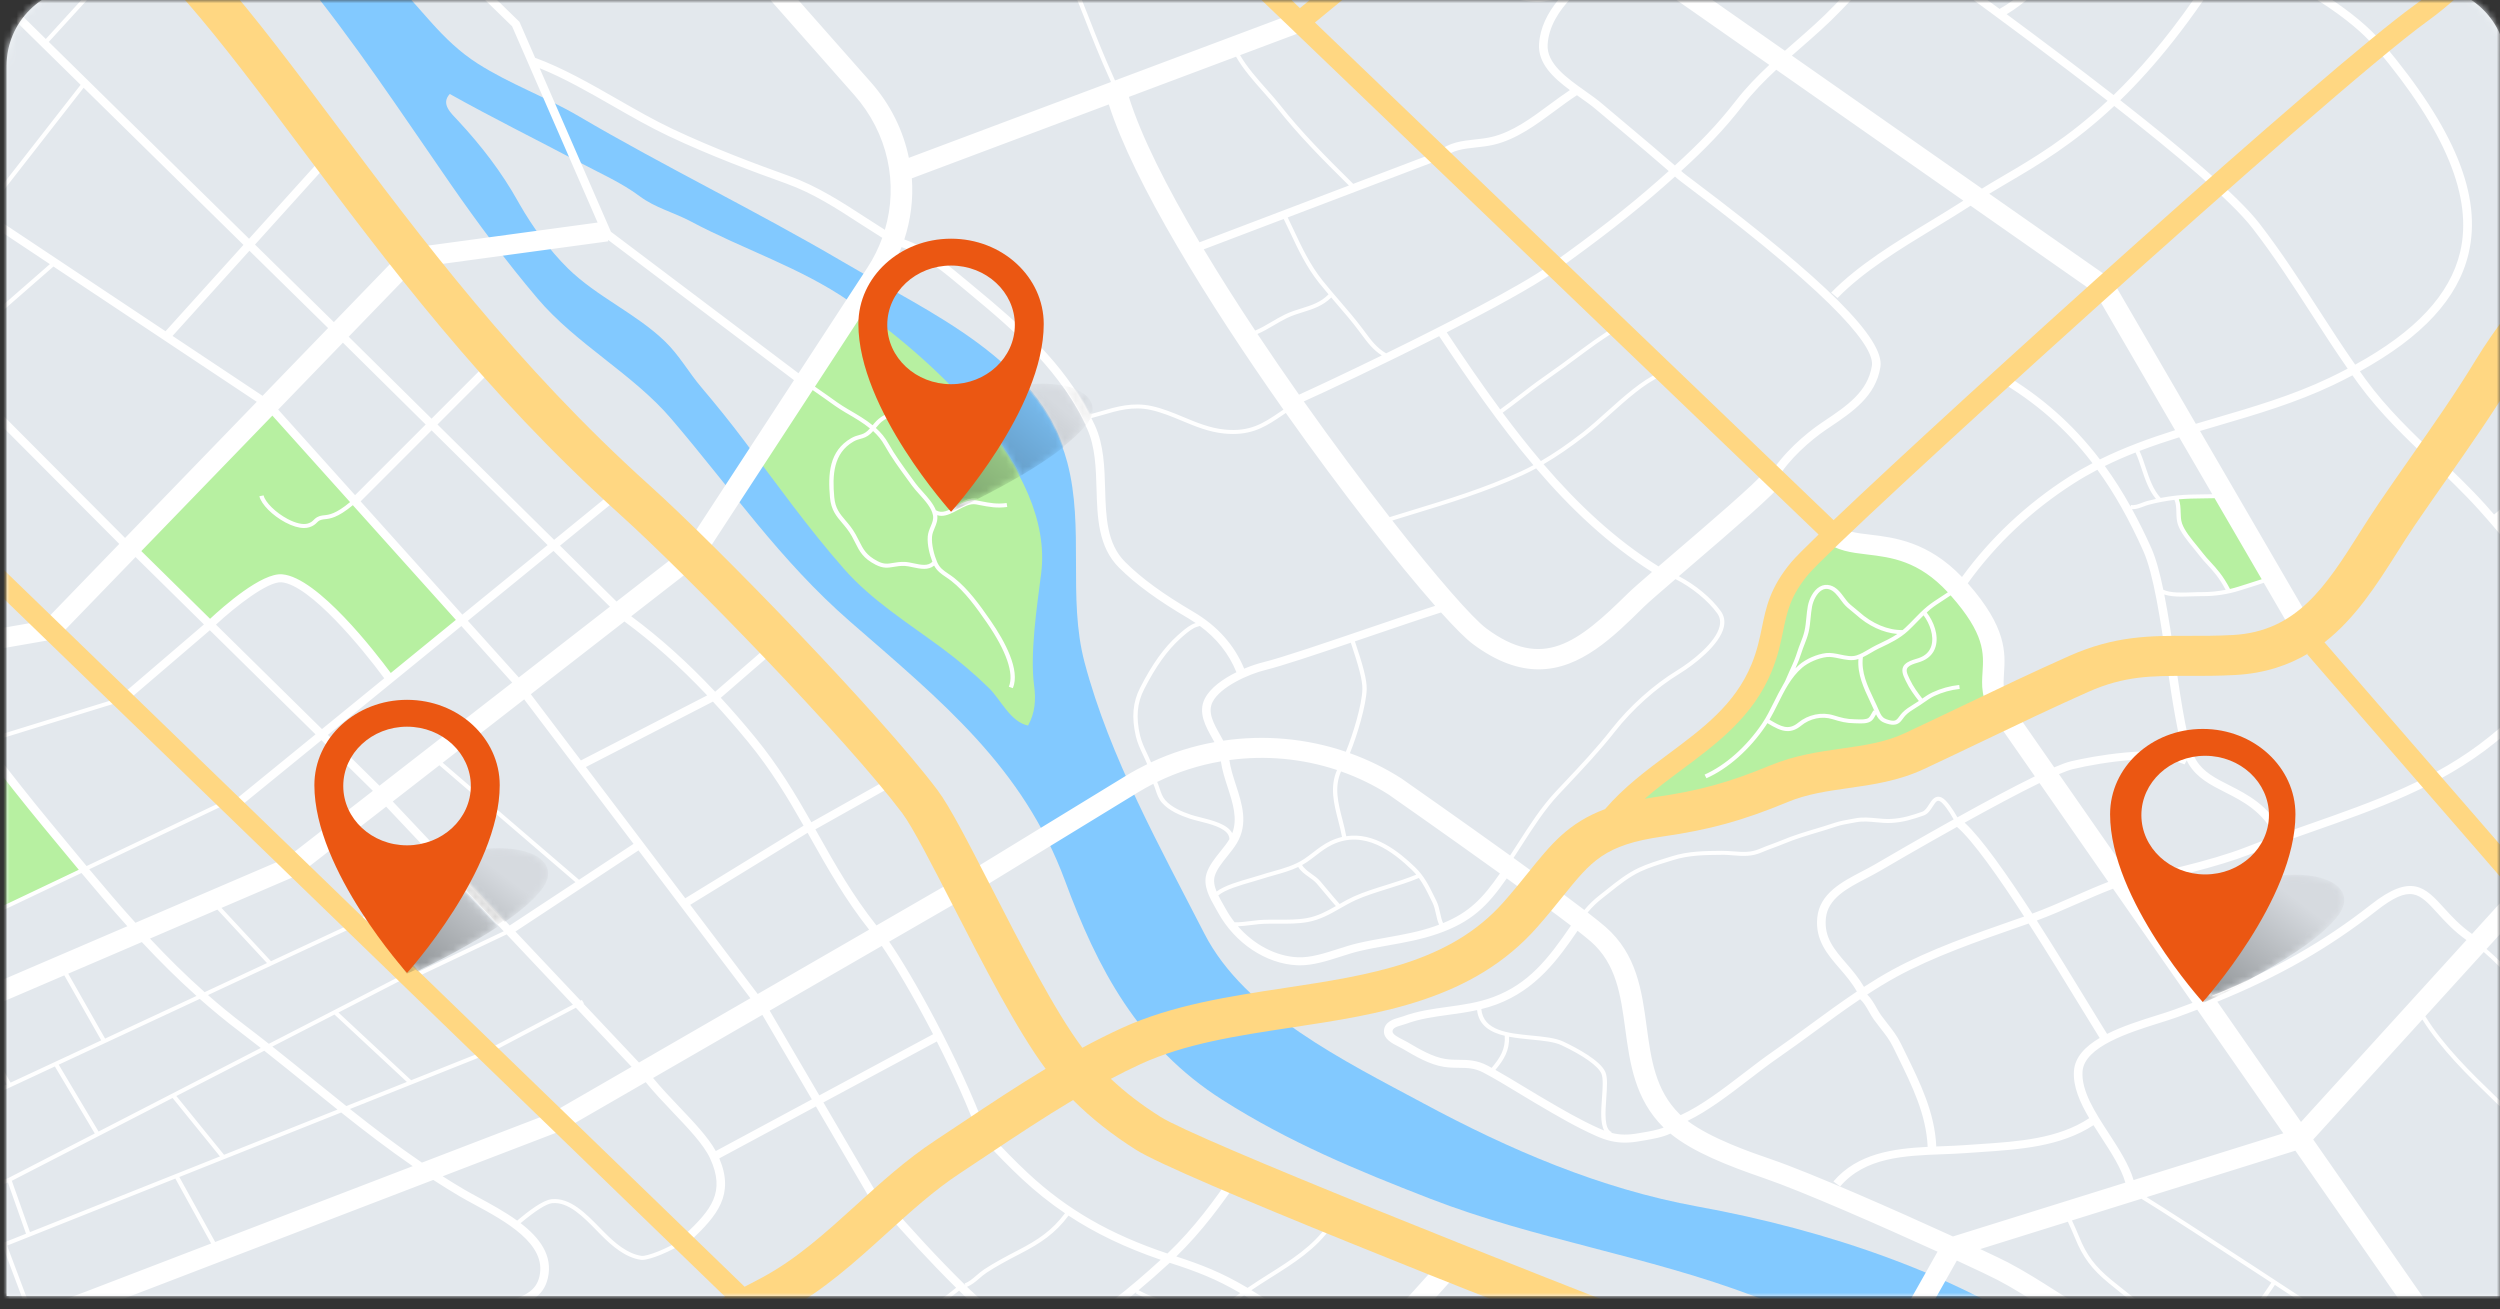
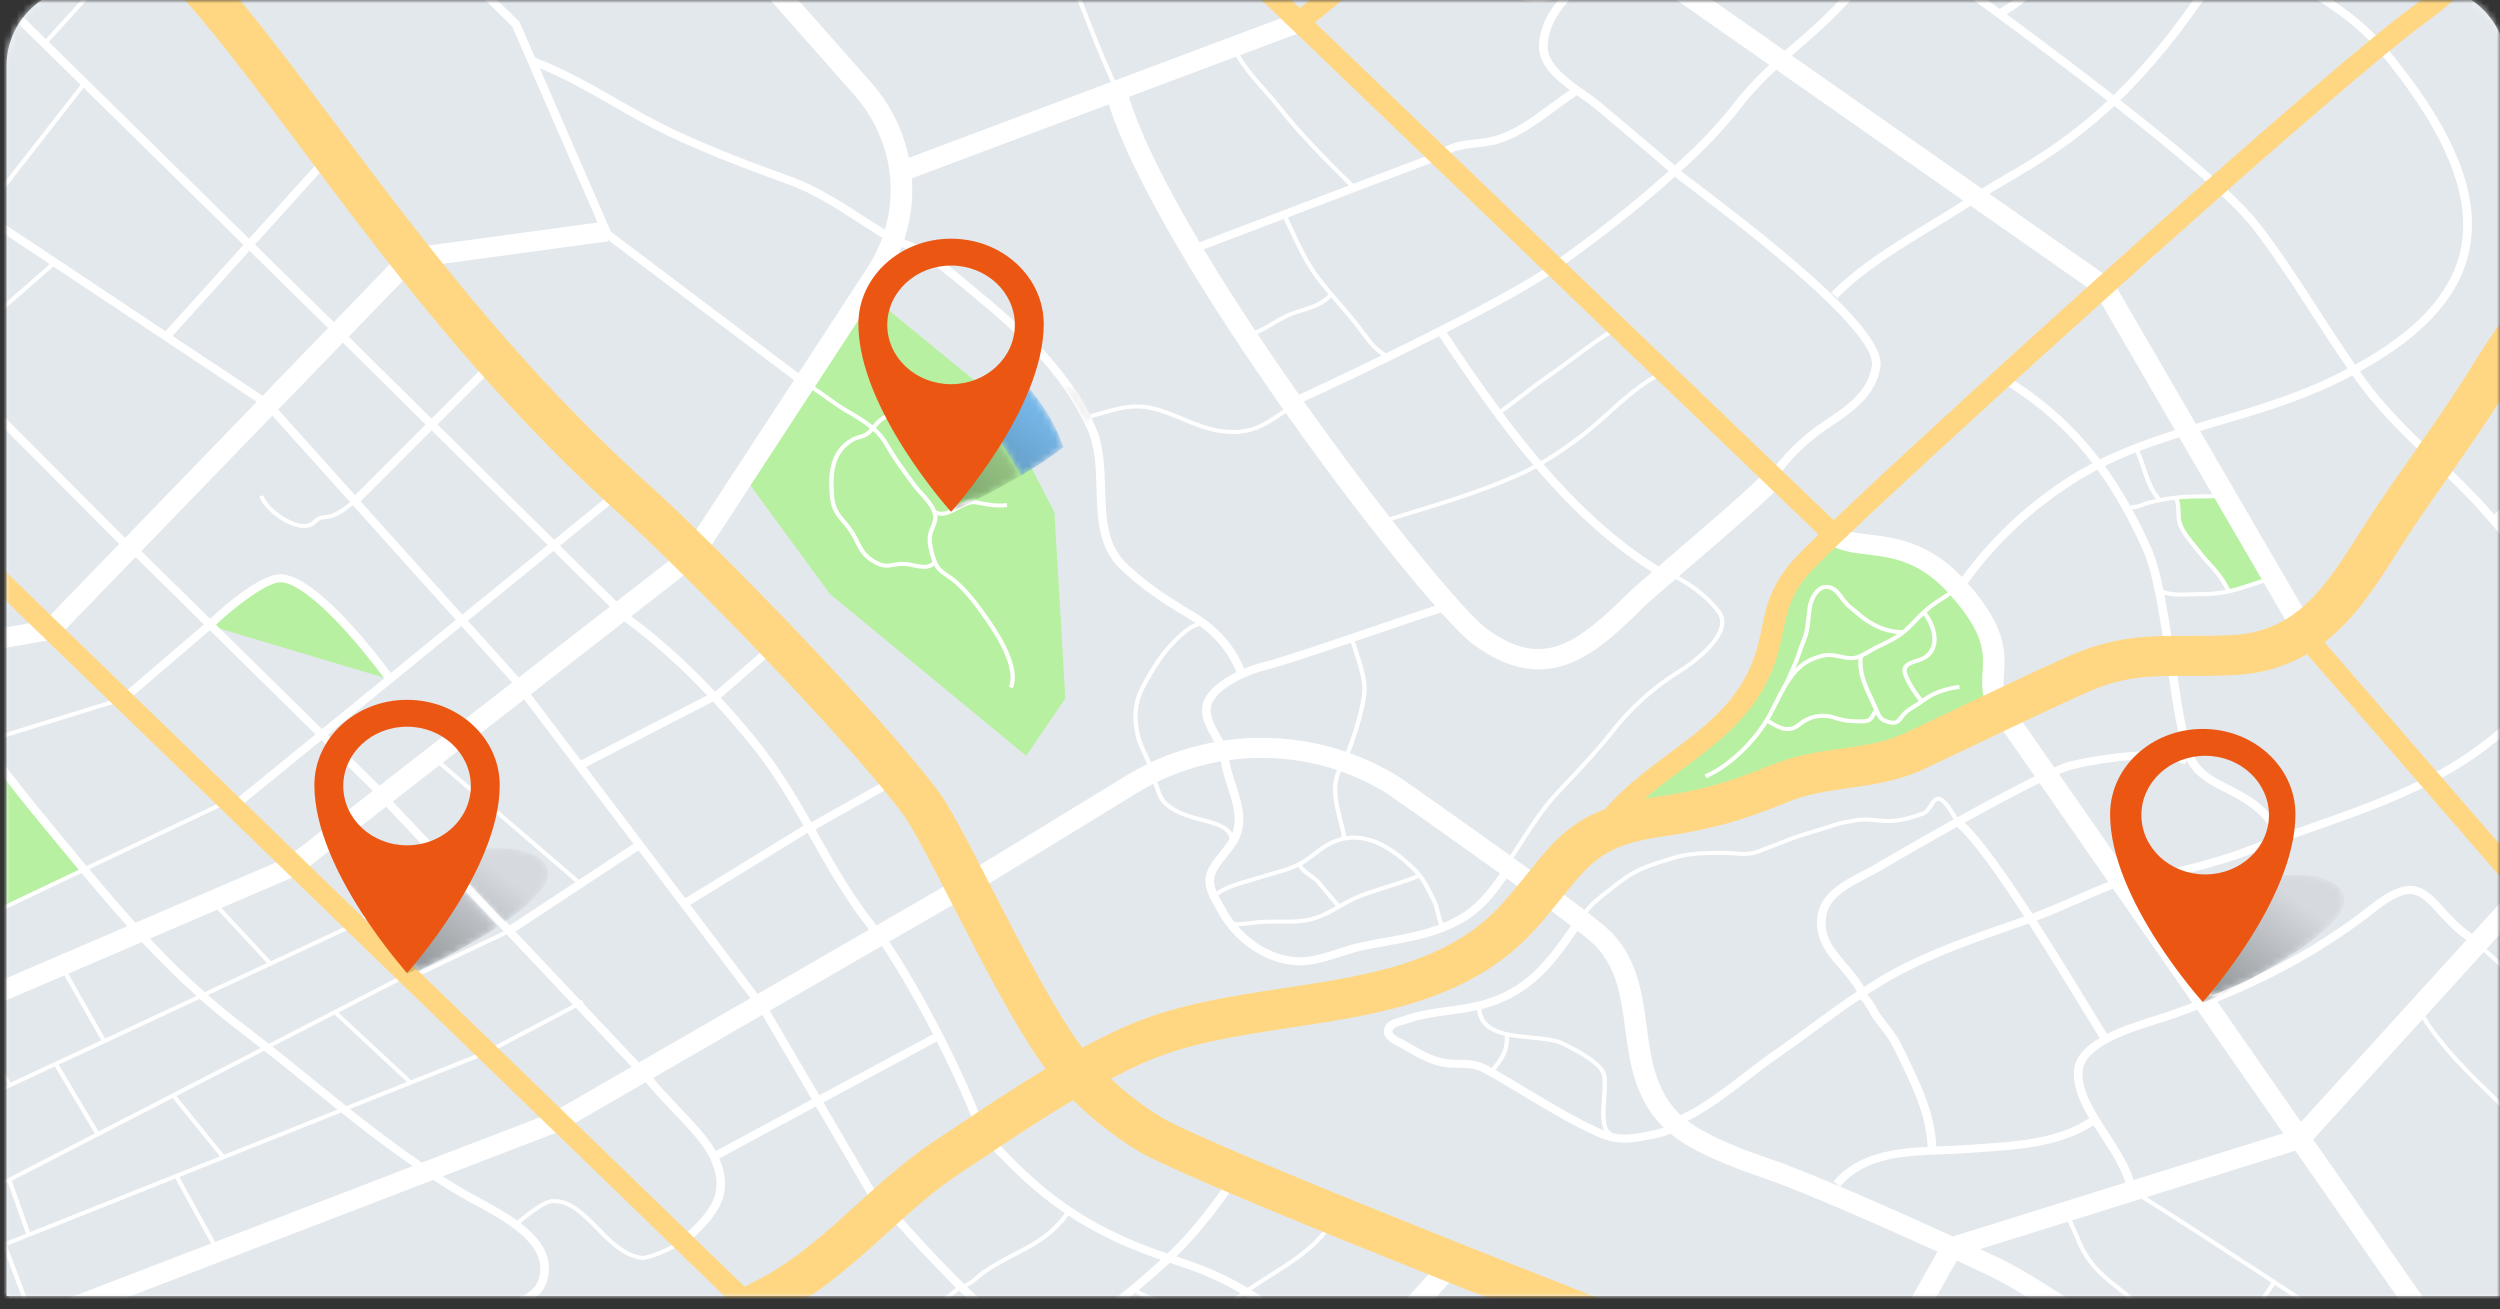
<svg xmlns="http://www.w3.org/2000/svg" xmlns:xlink="http://www.w3.org/1999/xlink" width="380" height="199" viewBox="0 0 380 199">
  <rect x="0" y="0" width="380" height="199" fill="#333333" stroke="none" />
  <defs>
    <path id="qef6y130la" d="M0 0H380V199H0z" />
    <path id="kr43asp6bc" d="M12 0h356c6.627 0 12 5.373 12 12v187H0V12C0 5.373 5.373 0 12 0z" />
    <path id="xxfz2xvabe" d="M0 0L440.523 0 440.523 307.209 0 307.209z" />
    <path id="yv2bp5zy1g" d="M4.45 18.495L.107 12.254c-.214-1.972.109-4.12 1.553-6.136C4.064 2.764 10.965.044 17.074.044c6.108 0 9.112 2.72 6.707 6.074-2.47 3.448-8.786 7.287-13.784 9.962-1.773.827-3.617 1.629-5.547 2.415" />
    <path id="p1qeuyj2lj" d="M3.257 7.232S.557 3.978.11.007l4.498 6.24c1.998-.787 3.908-1.589 5.745-2.415-3.944 2.037-7.097 3.4-7.097 3.4" />
-     <path id="jjvjtwpwrm" d="M6.126 9.914C4.808 6.31 2.776 3.187.256.41 1.154.31 2.049.258 2.929.258c1.167 0 2.226.093 3.159.266C7.455 2.39 8.675 4.376 9.719 6.537c-.861 1.106-2.117 2.248-3.593 3.377m4.16-5.18c-.675-1.272-1.41-2.484-2.2-3.646 1.919.776 2.875 2.04 2.588 3.546l-.387.1" />
    <path id="3hea0jtj6p" d="M2.822 16.17C1.636 14.469-2.023 8.436 1.679 3.278c.859-1.196 2.29-2.31 4.053-3.25 3.15 3.506 5.946 7.271 7.97 11.154-2.337 1.372-4.655 2.592-6.519 3.527l-.041-.007c-.169-.033-.335-.048-.5-.048-.948 0-1.84.487-2.71.957-.387.21-.756.41-1.11.559m1.5-.068c.445-.24.894-.48 1.34-.642-.515.252-.966.467-1.34.642" />
    <path id="1vx1zy1g5s" d="M8.21 13.912C6.186 10.027 3.393 6.26.244 2.751 2.737 1.42 5.893.44 9.035.08 11.47 2.852 13.437 5.97 14.71 9.57c-1.917 1.512-4.219 3-6.502 4.342" />
    <path id="havq9r71av" d="M.609 19.364s-.132-.165-.343-.467c.354-.149.723-.349 1.11-.558.868-.47 1.76-.958 2.705-.958.166 0 .332.015.5.048l.042.008c-.55.276-1.06.528-1.519.751-.446.162-.895.402-1.339.641-.73.345-1.156.535-1.156.535m20.5-13.169C20.1 4.04 18.92 2.055 17.597.194c.724.138 1.371.328 1.933.562.763 1.16 1.474 2.37 2.128 3.64l.374-.1c-.1.541-.356 1.114-.78 1.706-.046.065-.094.13-.143.193" />
    <path id="786cv30hdy" d="M5.035 18.794L.982 14.871C.412 13.161.1 11.144.596 9.114L9.348 3.61l7.93 8.41c-4.475 2.955-9.682 5.552-12.243 6.773m13.302-7.49L9.142 1.55C11.727.64 14.633.091 17.378.091c6.11 0 9.114 2.72 6.709 6.076-1.204 1.68-3.318 3.451-5.75 5.137M.872 8.207c.254-.687.61-1.37 1.09-2.04C3.103 4.573 5.26 3.122 7.865 2.039l1.049 1.113L.872 8.207" />
    <path id="0rc3r60t7B" d="M16.913 10.669L8.985 2.248l-8.75 5.51c.074-.303.165-.606.277-.908l8.04-5.062L7.504.674c.414-.173.84-.337 1.275-.49l9.194 9.767c-.347.24-.702.48-1.06.718" />
    <path id="eci3da9k5E" d="M2.719 4.896S1.162 2.953.255.236l4.052 3.921c-.993.473-1.588.74-1.588.74" />
    <linearGradient id="51s8ti4pth" x1="9.735%" x2="69.537%" y1="79.125%" y2="23.773%">
      <stop offset="0%" stop-color="#989C9F" />
      <stop offset="100%" stop-color="#D6DADF" />
    </linearGradient>
    <linearGradient id="89qryyorok" x1="23.574%" x2="172.104%" y1="70.143%" y2="-54.456%">
      <stop offset="0%" stop-color="#ABABAB" />
      <stop offset="100%" stop-color="#F0F0F0" />
    </linearGradient>
    <linearGradient id="rh3s90760n" x1="-119.125%" x2="26.048%" y1="172.985%" y2="13.178%">
      <stop offset="0%" stop-color="#989C9F" />
      <stop offset="100%" stop-color="#D6DADF" />
    </linearGradient>
    <linearGradient id="no9xdwg47q" x1="26.84%" x2="103.824%" y1="98.634%" y2="-13.456%">
      <stop offset="0%" stop-color="#7BA16C" />
      <stop offset="100%" stop-color="#ACE298" />
    </linearGradient>
    <linearGradient id="eswpu7s89t" x1="-22.615%" x2="78.989%" y1="127.24%" y2="7.572%">
      <stop offset="0%" stop-color="#5787AB" />
      <stop offset="100%" stop-color="#7ABDF0" />
    </linearGradient>
    <linearGradient id="gmm2zwfrmw" x1="-1.671%" x2="65.835%" y1="86.005%" y2="12.764%">
      <stop offset="0%" stop-color="#ABABAB" />
      <stop offset="100%" stop-color="#F0F0F0" />
    </linearGradient>
    <linearGradient id="omjtpxjyxz" x1="9.732%" x2="69.536%" y1="79.137%" y2="23.034%">
      <stop offset="0%" stop-color="#989C9F" />
      <stop offset="100%" stop-color="#D6DADF" />
    </linearGradient>
    <linearGradient id="mlj6crj90C" x1="12.083%" x2="94.896%" y1="90.239%" y2="29.829%">
      <stop offset="0%" stop-color="#ABABAB" />
      <stop offset="100%" stop-color="#F0F0F0" />
    </linearGradient>
    <linearGradient id="wxgyrimwzF" x1="44.981%" x2="319.126%" y1="85.249%" y2="-303.082%">
      <stop offset="0%" stop-color="#AB9057" />
      <stop offset="100%" stop-color="#F0CA7A" />
    </linearGradient>
  </defs>
  <g fill="none" fill-rule="evenodd">
    <g>
      <g>
        <g>
          <g transform="translate(-101 -250) translate(.222) translate(.778) translate(100 250)">
            <mask id="7h4nqsvykb" fill="#fff">
              <use xlink:href="#qef6y130la" />
            </mask>
            <g mask="url(#7h4nqsvykb)">
              <g transform="translate(1 -2)">
                <mask id="743wod988d" fill="#fff">
                  <use xlink:href="#kr43asp6bc" />
                </mask>
                <use fill="#F2F5F7" xlink:href="#kr43asp6bc" />
                <g mask="url(#743wod988d)">
                  <g>
                    <path fill="#E3E8ED" d="M0 307.25L440.523 307.25 440.523 0 0 0z" transform="translate(-41.393 -99.182)" />
-                     <path fill="#B7F0A1" d="M99.782 204.493s-10.773-14.968-16.653-15.455c-3.377-.281-11.125 7.156-11.125 7.156l-12-12.023 20.963-21.53 29.53 33.019-10.715 8.833M153.671 173.892L166.537 191.462 196.366 216.062 202.333 207.333 200.671 179.061 191.637 161.573 171.745 145.289 153.671 173.892M343.2 211.051c-2.168 1.989-5.89 2.047-8.494 3.255-2.61 1.212-5.232 2.646-7.92 3.688-4.426 1.713-9.76 1.878-14.427 2.337-3.215.316-6.11.708-9.163 1.83-1.294.475-2.386 1.262-3.64 1.676-.985.325-2.181.327-3.22.811-2.095.974-3.876 1.701-6.316 1.861-1.632.107-3.489-.151-4.997.44.779-1.114 1.431-2.343 2.415-3.297 1.262-1.224 2.961-1.82 4.347-2.832 3.397-2.48 6.679-4.706 9.074-8.1 3.43-4.862 8.268-8.866 9.89-14.595.648-2.285 1.125-4.511 1.798-6.755.718-2.396 3.18-7.395 6.01-8.13 3.055-.791 8.242 1.152 10.776 2.496 3.279 1.74 7.007 3.923 9.723 6.333 1.328 1.178 1.777 2.788 2.428 4.344.88 2.112 1.922 3.444 1.898 5.76-.025 2.472 1.964 6.54.15 8.543-.105.117-.217.23-.333.335M386.007 189.054L379.194 176.252 371.372 176.76 371.572 179.616 372.388 182.09 377.474 188.36 379.27 191.223 386.007 189.054" transform="translate(-41.393 -99.182)" />
+                     <path fill="#B7F0A1" d="M99.782 204.493s-10.773-14.968-16.653-15.455c-3.377-.281-11.125 7.156-11.125 7.156M153.671 173.892L166.537 191.462 196.366 216.062 202.333 207.333 200.671 179.061 191.637 161.573 171.745 145.289 153.671 173.892M343.2 211.051c-2.168 1.989-5.89 2.047-8.494 3.255-2.61 1.212-5.232 2.646-7.92 3.688-4.426 1.713-9.76 1.878-14.427 2.337-3.215.316-6.11.708-9.163 1.83-1.294.475-2.386 1.262-3.64 1.676-.985.325-2.181.327-3.22.811-2.095.974-3.876 1.701-6.316 1.861-1.632.107-3.489-.151-4.997.44.779-1.114 1.431-2.343 2.415-3.297 1.262-1.224 2.961-1.82 4.347-2.832 3.397-2.48 6.679-4.706 9.074-8.1 3.43-4.862 8.268-8.866 9.89-14.595.648-2.285 1.125-4.511 1.798-6.755.718-2.396 3.18-7.395 6.01-8.13 3.055-.791 8.242 1.152 10.776 2.496 3.279 1.74 7.007 3.923 9.723 6.333 1.328 1.178 1.777 2.788 2.428 4.344.88 2.112 1.922 3.444 1.898 5.76-.025 2.472 1.964 6.54.15 8.543-.105.117-.217.23-.333.335M386.007 189.054L379.194 176.252 371.372 176.76 371.572 179.616 372.388 182.09 377.474 188.36 379.27 191.223 386.007 189.054" transform="translate(-41.393 -99.182)" />
                    <g transform="translate(-41.393 -99.182)">
                      <mask id="o5swwatmbf" fill="#fff">
                        <use xlink:href="#xxfz2xvabe" />
                      </mask>
                      <path fill="#B7F0A1" d="M53.008 233.165L37.587 214.037 0 225.59 0 258.613 53.008 233.165" mask="url(#o5swwatmbf)" />
-                       <path fill="#82C9FF" d="M198.648 188.357c-.64 5.003-1.727 12.22-1.066 17.07.292 2.136.13 4.167-.925 6.037-2.667-.526-4.173-3.971-5.935-5.693-2.252-2.2-4.627-4.204-7.184-6.096-5.117-3.788-10.645-7.236-14.823-11.984-5.388-6.123-10.236-12.886-15.073-19.339-2.12-2.828-4.343-5.588-6.64-8.293-1.94-2.284-3.348-4.87-5.524-6.974-4.412-4.269-10.395-6.809-14.768-11.113-2.804-2.76-5.356-6.283-7.318-9.707l-.248-.438c-2.515-4.495-5.573-8.472-9.13-12.303-1.051-1.132-2.67-2.536-1.255-4.057 6.468 3.616 13.13 6.918 19.69 10.384 3.055 1.615 6.457 3.12 9.197 5.174 2.325 1.742 5.189 2.45 7.79 3.834 7.995 4.253 16.52 6.94 24.029 12.092 12.432 8.533 31.225 25.455 29.183 41.406m155.58 117.857c-15.673-11.27-36.401-18.111-55.752-21.628-14.891-2.708-28.715-8.693-41.776-15.72-11.855-6.376-27.101-13.778-33.242-25.775-6.55-12.796-14.391-26.768-18.216-41.243-2.595-9.822.01-20.465-2.619-30.38-4.124-15.554-20.605-22.554-34.086-30.475-13.27-7.797-27.006-14.407-40.183-22.149-4.96-2.914-10.506-4.9-15.352-7.997-5.608-3.583-8.57-8.518-13.26-12.989-11.635-11.09-24.137-21.66-37.504-30.824-12.36-8.475-25.3-16.01-41.312-14.686-4.136.341-8.314.268-12.493.195-2.058-.035-4.116-.072-6.17-.058-.742.005-1.499-.01-2.263-.034v7.526c16.88-3.06 36.06 1.684 50.09 9.965 4.464 2.635 8.802 5.163 12.964 7.807 8.361 5.31 16.016 11.09 22.571 19.15 8.858 10.893 15.528 21.106 23.21 32.187 4.093 5.904 8.588 11.948 13.252 17.454 5.888 6.95 14.502 11.466 20.347 18.313 9.265 10.85 16.531 21.536 27.174 30.81 13.957 12.158 26.271 22.102 32.681 39.427 4.877 13.185 11.065 25.114 23.92 33.28 10.11 6.422 20.364 10.67 31.54 15.006 15.99 6.206 33.169 8.712 49.245 14.824 7.105 2.701 14.23 5.66 21.09 9.05h27.512c-.456-.345-.899-.698-1.369-1.036" mask="url(#o5swwatmbf)" />
                      <path fill="#FFF" d="M432.256 106.582c-3.802-3.556-8.724-6.776-15.579-10.803l-.7 1.03c14.036 8.246 19.817 13.032 24.546 24.569v-3.242c-2.02-4.294-4.306-7.619-7.324-10.64 2.26-1.133 4.643-2.806 6.957-4.434l.367-.258v-1.524l-1.158.81c-2.387 1.681-4.85 3.41-7.11 4.492M277.436 299.816c-.546 2.169-1.215 4.817-2.07 7.434h1.37c.79-2.478 1.427-4.981 1.974-7.156.3-1.188.558-2.213.8-3.058l-1.265-.313c-.248.862-.508 1.896-.81 3.093M246.402 307.25L250.67 307.25 262.535 294.063 260.024 292.109 246.402 307.25" mask="url(#o5swwatmbf)" />
                      <path fill="#FFF" d="M377.428 253.444c9.536-3.901 17.008-8.192 24.19-13.831 5.21-4.091 6.482-2.692 9.273.372 1.126 1.237 2.496 2.74 4.401 4.084l-25.147 27.648-12.717-18.273m-12.73 27.106c-.703-2.37-2.264-4.776-3.782-7.11-2.056-3.161-4.18-6.43-3.977-9.394.262-3.782 7.135-5.941 11.684-7.369 1.01-.317 1.962-.616 2.741-.898 1.028-.372 2.024-.748 3.008-1.124l13.08 18.792-22.754 7.103m-27.457 8.574c-8.677-3.97-21.541-9.643-27.604-11.723-3.087-1.06-9.129-3.136-12.73-5.846 3.1-1.5 6.314-3.963 9.437-6.362 1.533-1.177 2.982-2.289 4.352-3.235 1.894-1.306 3.801-2.705 5.645-4.057 2.215-1.625 4.475-3.278 6.788-4.833.512.433.933 1.153 1.337 1.863.24.42.487.856.756 1.23.326.452.66.879.99 1.3.725.924 1.41 1.796 1.92 2.847l.686 1.402c2.244 4.564 4.362 8.886 4.582 13.794-5.19.262-10.673.983-14.33 5.26l1.026.757c3.8-4.444 9.766-4.672 15.534-4.893 1.19-.045 2.419-.092 3.583-.178.7-.052 1.41-.099 2.124-.146 6.022-.398 12.24-.818 17.265-4.092.39.622.792 1.242 1.193 1.858 1.486 2.285 3.01 4.639 3.655 6.87l-26.209 8.184m-41.578-18.623c-3.672-3.628-4.31-8.345-4.985-13.338-.728-5.377-1.48-10.938-6.253-15.101-.62-.54-1.552-1.285-2.712-2.18.7-.842 1.42-1.536 2.251-2.179.372-.287.743-.583 1.117-.882 1.468-1.172 2.987-2.385 4.69-3.177 1.259-.585 2.668-1.022 4.03-1.445l.9-.281c2.407-.765 4.93-.784 7.37-.803.638-.02 1.226.04 1.802.084 1.414.11 2.748.212 4.278-.448.627-.27 1.214-.486 1.782-.695.518-.19 1.032-.38 1.572-.607 1.669-.7 3.413-1.223 5.1-1.73.943-.283 1.918-.575 2.868-.896.771-.26 1.644-.411 2.49-.558l.616-.11c.978-.179 1.955-.087 2.988.01.743.071 1.514.142 2.278.105 1.859-.097 3.341-.571 4.95-1.136.648-.227 1.035-.835 1.376-1.371.495-.78.696-.982 1.072-.803.507.24 1.441 1.55 2.108 2.77-5.347 2.98-10.206 5.81-11.976 6.846-.615.361-1.275.705-1.974 1.068-3.009 1.567-6.42 3.344-6.78 7.008-.34 3.43 1.571 5.633 3.417 7.764.929 1.07 1.873 2.185 2.602 3.478-2.43 1.623-4.794 3.351-7.11 5.05-1.836 1.347-3.736 2.74-5.614 4.037-1.398.964-2.859 2.086-4.406 3.274-3.224 2.476-6.547 5.017-9.652 6.423l-.195-.177m-5.6 2.828l-.643.11c-1.58.284-2.809.271-4.108-.07l.051-.12c-1.15-.426-.97-2.953-.81-5.184.113-1.593.22-3.098-.14-3.928-.763-1.76-4.314-3.65-6.363-4.622-1.216-.576-2.974-.746-4.835-.925-3.618-.35-7.345-.719-7.662-4.027.764-.19 1.533-.415 2.304-.702 6.037-2.247 9.417-6.926 12.33-11.2.838.654 1.523 1.207 2 1.621 3.911 3.412 4.559 8.196 5.243 13.26.71 5.255 1.446 10.687 5.84 15.035-.998.376-2.221.586-3.207.752m-6.527-.596c-3.016-1.346-5.756-2.957-8.657-4.664l-.498-.292c-.856-.503-1.707-1.02-2.56-1.538-1.342-.816-2.72-1.651-4.122-2.434 1.293-1.546 2.158-2.95 2.078-5.042 1.088.209 2.25.324 3.37.432 1.8.174 3.499.338 4.607.863 3.347 1.586 5.553 3.157 6.053 4.307.303.701.196 2.206.092 3.66-.137 1.919-.277 3.886.335 4.997-.228-.087-.458-.181-.698-.289m-16.99-9.559c-1.654-.874-3.018-.887-4.337-.9-.665-.006-1.354-.012-2.104-.128-1.922-.295-3.908-1.46-5.66-2.49l-.164-.096c-.203-.12-.441-.24-.689-.365-.691-.35-1.553-.786-1.533-1.251.02-.47.482-.681 1.446-.95.216-.06.416-.116.578-.176 2.095-.78 4.244-1.075 6.518-1.386 1.413-.193 2.854-.393 4.31-.716.267 2.35 2.018 3.38 4.208 3.905.129 2.024-.687 3.327-1.99 4.872-.195-.106-.387-.215-.583-.319m46.758-60.41c.393-.874.677-1.605.923-2.389.137-.436.298-.846.457-1.253.226-.58.46-1.18.616-1.832.172-.723.242-1.456.31-2.165.054-.572.112-1.164.222-1.748.165-.882.704-2.038 1.495-2.495.342-.197.69-.244 1.065-.141.753.205 1.305.956 1.793 1.619.14.191.277.376.412.541.386.472.814.813 1.228 1.143.22.175.442.352.662.552 1.9 1.726 4.159 2.774 6.312 2.946-.881.592-1.83 1.047-2.817 1.518l-.387.185c-.388.185-.773.413-1.146.633-.603.357-1.229.725-1.88.928-.725.227-1.557.053-2.435-.132-.72-.15-1.47-.306-2.166-.226-1.41.166-3.066.89-4.121 1.8-.19.164-.369.338-.543.516m.987-.07c.948-.818 2.495-1.493 3.758-1.641.588-.07 1.245.07 1.94.215.928.194 1.887.395 2.788.115l.101-.037c-.173 2.32.8 4.404 1.755 6.42.233.49.46.98.677 1.474l-.149-.088c-.083.123-.166.274-.252.431-.151.275-.322.587-.502.72-.37.27-1.146.239-1.709.217-.14-.005-.273-.01-.393-.012-1.212-.01-2.008-.235-3.207-.601-1.804-.549-3.863-.12-5.378 1.126-1.489 1.227-2.65.544-4.255-.4l-.105-.062c.459-.787.874-1.619 1.279-2.432.981-1.974 1.995-4.015 3.652-5.444M330 204.524l.08.168c.534 1.137 1.305 2.19 1.974 3.036l-.168.116c-.196.13-.406.26-.62.393-.615.383-1.253.778-1.718 1.273-.183.192-.327.388-.46.57-.343.468-.515.704-1.111.644-.304-.03-.838-.19-1.098-.33-.44-.236-.638-.64-.872-1.186-.241-.566-.507-1.126-.773-1.687-1.014-2.135-1.965-4.156-1.68-6.45.431-.204.845-.442 1.247-.68.377-.222.734-.432 1.094-.605l.386-.184c1.487-.708 2.89-1.377 4.15-2.542.49-.453.942-.92 1.38-1.373.325-.335.64-.66.965-.975.947 1.255 1.627 3.141 1.186 4.622-.267.897-.91 1.526-1.91 1.87-.133.045-.274.088-.42.133-.586.18-1.252.382-1.693.826-.723.724-.27 1.67.061 2.36m-59.554 27.064c.418-.638.833-1.279 1.239-1.911 1.727-2.692 3.512-5.476 5.628-7.733l1.264-1.343c2.468-2.619 5.02-5.326 7.279-8.21 2.678-3.42 6.266-6.635 9.843-8.823 2.213-1.352 6.118-4.37 6.718-7.1.195-.883.042-1.684-.455-2.38-1.448-2.032-3.93-4.057-6.388-5.323l1.4-1.2c7.4-6.341 13.156-11.323 14.35-12.972l-.84-.527c1.751-3.045 5.138-5.995 7.51-7.596l.52-.35c3.44-2.313 6.996-4.704 7.701-9.153.67-4.216-8.27-13.15-28.132-28.114-.937-.706-1.678-1.264-1.828-1.398-.107-.095-.218-.19-.325-.286 3.602-3.28 6.484-6.222 9.348-9.92 1.551-2.005 3.3-3.786 5.105-5.463l28.439 19.899c-1.583 1.015-3.238 2.022-4.968 3.074-5.428 3.299-11.039 6.71-15.125 10.902l.97.817c3.973-4.076 9.513-7.443 14.871-10.7 1.868-1.136 3.647-2.221 5.351-3.324l18.966 13.27 12.116 20.847c-3.873 1.225-7.73 2.619-11.426 4.445-4.115-5.398-8.96-9.65-14.885-13.132l-.7 1.03c5.817 3.417 10.486 7.474 14.46 12.674-1.22.64-2.421 1.325-3.596 2.077-6.436 4.122-11.888 9.245-16.243 15.22-5.158-5.373-10.264-5.996-14.028-6.443-2.002-.238-3.583-.426-4.504-1.255l-2.276 2.188c1.703 1.532 3.968 1.801 6.365 2.086 3.68.438 7.845.942 12.293 5.754-.351.24-.709.474-1.062.701-.687.443-1.397.9-2.039 1.424-.751.613-1.405 1.289-2.037 1.941-.432.446-.88.907-1.357 1.349-.121.113-.246.218-.372.322-2.2.048-4.635-.96-6.65-2.791-.231-.21-.464-.395-.695-.578-.406-.324-.788-.63-1.131-1.049-.13-.158-.259-.335-.394-.518-.55-.746-1.173-1.592-2.149-1.858-.547-.149-1.1-.079-1.595.208-.966.559-1.598 1.862-1.795 2.906-.114.61-.172 1.215-.228 1.8-.07.722-.135 1.402-.298 2.088-.145.613-.362 1.168-.592 1.755-.163.419-.329.842-.469 1.29-.294.937-.636 1.787-1.18 2.935-.112.235-.211.473-.313.717-.197.475-.401.966-.728 1.492l.004.002c-.484.826-.916 1.684-1.338 2.534-.582 1.171-1.132 2.278-1.808 3.278-2.378 3.518-5.567 6.346-8.748 7.762l.282.55c3.29-1.464 6.578-4.376 9.02-7.989.084-.124.163-.257.244-.385l.08.048c1.004.59 1.973 1.16 3 1.16.649 0 1.32-.227 2.04-.818 1.34-1.103 3.157-1.49 4.74-1.005 1.263.386 2.123.62 3.405.632.114.001.24.007.371.011.703.028 1.581.062 2.14-.346.295-.216.5-.591.682-.923l.055-.094c.2.424.475.872 1.003 1.156.34.183.962.37 1.357.409.082.007.16.011.235.011.814 0 1.156-.466 1.487-.92.118-.162.246-.337.41-.51.409-.434 1.01-.807 1.59-1.168.22-.136.436-.27.637-.404.183-.123.37-.253.56-.387.515-.361 1.047-.735 1.578-.98 1.242-.575 2.505-.926 3.86-1.073l-.076-.604c-1.431.155-2.765.525-4.076 1.132-.532.246-1.041.592-1.534.937-.647-.818-1.391-1.834-1.9-2.915l-.081-.172c-.356-.744-.577-1.301-.179-1.701.326-.327.881-.497 1.418-.661.153-.047.303-.093.441-.14 1.193-.41 1.993-1.198 2.315-2.278.527-1.77-.299-3.873-1.341-5.213.179-.163.35-.33.542-.487.613-.501 1.308-.949 1.98-1.381.368-.238.744-.482 1.111-.736 5.211 5.871 5.034 8.803 4.852 11.632-.128 1.989-.26 4.046 1.477 6.576l1.38-.82-1.374.827 6.466 9.29c-3.403 1.658-7.7 3.97-11.772 6.233-.601-1.083-1.625-2.648-2.373-3.001-.982-.462-1.509.368-1.932 1.036-.3.472-.611.96-1.044 1.112-1.557.546-2.99 1.006-4.755 1.096-.72.037-1.425-.03-2.176-.101-1.035-.1-2.106-.201-3.18-.002l-.611.109c-.87.15-1.77.308-2.592.584-.94.316-1.909.608-2.847.89-1.703.51-3.465 1.038-5.167 1.753-.531.224-1.035.409-1.543.596-.578.212-1.174.43-1.817.708-1.375.593-2.568.5-3.95.395-.589-.045-1.186-.084-1.86-.087-2.492.02-5.069.04-7.576.835l-.896.28c-1.385.43-2.815.874-4.116 1.48-1.776.825-3.325 2.062-4.823 3.258-.372.296-.741.59-1.11.876-.864.67-1.612 1.39-2.338 2.261-2.802-2.14-6.728-5.006-10.762-7.909m-17.073-12.103c-2.473-1.578-5.092-2.848-7.8-3.819 1.112-2.692 2.493-7.363 2.556-9.709.04-1.48-.602-3.738-1.795-7.287l2.533-.862c4.03-1.372 7.868-2.678 10.561-3.53 2.116 2.35 3.79 4.02 4.848 4.807 3.695 2.746 6.99 3.839 9.985 3.839 6.368 0 11.382-4.946 15.977-9.48.652-.644 2.508-2.25 4.824-4.24 2.422 1.216 4.944 3.241 6.355 5.22.402.565.52 1.193.359 1.922-.558 2.535-4.309 5.413-6.436 6.714-3.64 2.226-7.29 5.495-10.013 8.972-2.242 2.862-4.784 5.56-7.242 8.167l-1.265 1.345c-2.154 2.299-3.955 5.106-5.697 7.821-.392.612-.794 1.232-1.197 1.849-7.863-5.65-15.929-11.293-16.553-11.73m6.36 22.01c-.206-.464-.321-.98-.44-1.517-.136-.627-.278-1.274-.58-1.877l-.355-.718c-.771-1.569-1.5-3.051-2.877-4.38-2.542-2.452-6.224-5.364-10.463-4.718-.16-.859-.372-1.712-.586-2.538-.652-2.518-1.265-4.91-.203-7.307 2.514.888 4.945 2.056 7.234 3.517.149.103 8.742 6.117 16.914 11.995-2.604 3.771-4.677 5.923-8.644 7.542m-1.277.486c-2.401.834-4.77 1.256-7.275 1.702-1.457.26-2.963.528-4.472.884-.958.227-1.928.537-2.955.866-2.066.661-4.188 1.346-6.127 1.256-3.327-.153-6.65-1.93-9.073-4.714.64-.019 1.32-.097 1.993-.185.435-.056.858-.111 1.243-.142.927-.074 1.88-.068 2.893-.066 1.495.01 3.033.013 4.49-.251 1.883-.342 3.412-1.217 4.89-2.063.758-.434 1.543-.883 2.374-1.262 1.45-.66 3.242-1.218 4.977-1.758 1.599-.498 3.242-1.015 4.64-1.613.688.94 1.19 1.949 1.708 3.002l.357.722c.27.538.404 1.15.533 1.741.12.549.247 1.11.479 1.633-.22.083-.442.166-.675.248m-30.406-.615c-.498-.638-.955-1.317-1.353-2.04-.12-.22-.248-.442-.378-.67-.259-.453-.517-.912-.742-1.37 1.014-.883 3.407-1.572 5.19-2.085.539-.155 1.027-.295 1.416-.423.616-.202 1.245-.379 1.873-.555 1.232-.346 2.492-.703 3.667-1.258.36.63.986 1.08 1.599 1.515.437.31.888.63 1.212 1.003.433.498.852 1.002 1.269 1.504.53.637 1.077 1.292 1.64 1.92-1.393.795-2.739 1.526-4.395 1.826-1.393.252-2.904.247-4.362.24-.981-.002-1.995-.007-2.951.068-.397.032-.831.088-1.279.146-.835.107-1.686.213-2.406.18m26.959-7.94c.236.228.449.464.65.704-1.342.564-2.916 1.06-4.453 1.54-1.754.546-3.568 1.11-5.057 1.788-.755.344-1.459.738-2.143 1.13-.576-.642-1.14-1.317-1.686-1.974-.419-.505-.84-1.013-1.276-1.515-.374-.43-.857-.773-1.325-1.104-.58-.412-1.118-.812-1.411-1.33.24-.134.479-.273.709-.427.474-.32.928-.668 1.365-1.005.819-.628 1.591-1.222 2.51-1.66 4.865-2.327 9.246 1.083 12.117 3.852m-29.698 3.27c-.333-.815-.503-1.621-.27-2.382.3-.99 1.12-2.013 1.913-3.002.52-.65 1.06-1.322 1.453-1.99 1.746-2.958.777-5.94-.16-8.826-.423-1.304-.825-2.552-.991-3.782 5.48-.742 11.098-.236 16.361 1.514-1.13 2.581-.47 5.16.178 7.662.213.822.424 1.668.581 2.515-.586.138-1.18.338-1.784.626-.982.47-1.817 1.112-2.626 1.734-.431.33-.876.672-1.333.98-1.42.955-3.12 1.433-4.766 1.895-.638.179-1.276.358-1.902.564-.382.125-.862.263-1.392.416-1.841.529-4.072 1.172-5.262 2.076m-2.462-11.273c-.53-.133-1.031-.258-1.404-.384-1.317-.445-2.955-1.102-3.941-2.238-.423-.486-.63-1.104-.85-1.757-.111-.337-.228-.678-.376-1.006 3.089-1.508 6.353-2.55 9.686-3.124.186 1.33.612 2.648 1.03 3.934.791 2.438 1.542 4.756.696 6.99l-.013-.032c-.748-1.363-3.01-1.929-4.828-2.383m-7.503-8.366c-.187-.455-.394-.9-.6-1.338-.418-.886-.849-1.802-1.07-2.757-.636-2.765-.448-4.922.614-6.995 1.79-3.501 3.552-5.964 5.542-7.752.502-.45 1.342-1.205 2.057-1.578.174-.092.358-.147.554-.206.102-.031.21-.065.317-.104 2.568 1.88 4.434 4.24 5.568 7.035-2.03.999-3.974 2.371-4.805 4.007-1.074 2.111.12 4.233 1.173 6.104.1.177.194.347.288.518-3.306.602-6.55 1.62-9.638 3.066m-33.225-30.47l-.024-.019c-.625.713-1.743.474-2.827.242-.474-.102-.923-.198-1.33-.214-.755-.026-1.322.069-1.822.154-.79.136-1.36.233-2.317-.26-1.733-.894-2.19-1.805-2.82-3.064-.158-.315-.325-.648-.522-1-.502-.902-1.061-1.559-1.555-2.138-.868-1.02-1.555-1.827-1.707-3.53-.3-3.343-.153-6.68 2.917-8.456.392-.228.73-.32 1.058-.41.484-.132.985-.27 1.558-.802.141-.132.259-.257.373-.383.682.622 1.278 1.327 1.75 2.173.979 1.758 2.28 3.54 3.54 5.265l.607.833c.31.428.704.865 1.12 1.328.919 1.022 1.87 2.079 2.077 3.18.118.626-.095 1.128-.341 1.71-.198.465-.402.947-.45 1.532-.103 1.265.301 2.809.715 3.859m29.417 32.514l-24.887 15.22-13.04 7.53c-3.62-4.571-6.251-9.224-8.79-13.731l-.492-.874 13.392-7.527-.678-1.042-13.324 7.49c-2.412-4.25-5.011-8.603-8.563-12.924-1.754-2.135-3.484-4.126-5.205-5.997l9.177-7.95-.892-.89-9.143 7.92c-4.205-4.475-8.38-8.223-12.761-11.471l10.249-7.964-1.05-1.168 1.4.789 16.99-26.035c.63.423 1.245.856 1.84 1.287 1.002.726 2.04 1.478 3.164 2.133l.211.123c1.241.721 2.439 1.428 3.482 2.28-.109.118-.22.237-.35.359-.456.424-.82.523-1.28.649-.352.096-.752.206-1.22.477-3.369 1.949-3.54 5.488-3.223 9.024.168 1.886.983 2.843 1.846 3.856.499.586 1.014 1.192 1.487 2.04.192.346.355.67.509.977.658 1.313 1.177 2.35 3.097 3.34 1.16.599 1.899.473 2.753.327.489-.083.995-.17 1.677-.144.346.013.765.103 1.209.199.545.116 1.154.247 1.736.247.557 0 1.084-.134 1.518-.497.452.838 1.098 1.278 1.78 1.738.272.184.557.376.85.606 2.058 1.621 3.793 4.024 5.394 6.345 2.972 4.31 4.156 7.763 3.333 9.724l.61.221c1.155-2.752-1.207-7.106-3.391-10.273-1.629-2.36-3.396-4.805-5.523-6.482-.306-.24-.604-.442-.888-.633-.744-.502-1.331-.898-1.711-1.785-.454-1.06-.868-2.658-.773-3.84.04-.495.218-.913.406-1.355.247-.581.49-1.186.386-1.926.214.067.429.1.643.1.841 0 1.682-.456 2.504-.901.917-.497 1.862-1.01 2.754-.842l.558.107c1.445.28 2.585.5 4.183.287l-.094-.602c-1.482.199-2.52-.003-3.955-.28l-.561-.108c-1.137-.219-2.192.358-3.215.912-1.12.606-2.086 1.133-2.972.586l-.029.04c-.397-1.038-1.262-2.007-2.045-2.877-.405-.45-.787-.876-1.079-1.278l-.608-.835c-1.248-1.71-2.539-3.477-3.5-5.202-.52-.935-1.175-1.7-1.917-2.368l.05-.058c.346-.419.645-.781 1.167-1.129.456-.305.982-.498 1.49-.686.883-.325 1.795-.661 2.381-1.57.514-.794.465-1.46.419-2.105-.028-.375-.056-.763.027-1.192l-.644-.108c-.098.503-.065.948-.037 1.341.044.6.082 1.12-.326 1.751-.472.732-1.208 1.003-2.06 1.317-.546.201-1.11.409-1.632.757-.6.4-.942.815-1.304 1.253l-.016.019c-1.071-.87-2.289-1.586-3.548-2.32l-.211-.122c-1.097-.638-2.12-1.38-3.11-2.098-.613-.444-1.25-.89-1.902-1.327l10.787-16.53c.98-1.5 1.758-3.073 2.377-4.682 3.092 1.011 6.752 4.072 9.256 6.17.34.285.663.555.964.804 7.535 6.223 14.09 12.072 17.988 20.642 1.245 2.737 1.338 5.994 1.43 9.142.124 4.336.253 8.817 3.425 11.967 2.578 2.56 5.847 4.95 10.598 7.743.364.216.709.444 1.051.674-.18.056-.374.118-.569.22-.727.38-1.512 1.061-2.19 1.671-2.05 1.84-3.854 4.36-5.68 7.928-1.127 2.203-1.33 4.48-.661 7.385.234 1.015.679 1.96 1.11 2.873.22.466.432.92.617 1.377-1.097.535-2.174 1.118-3.226 1.761m-29.318 39.283l-17.297 9.298-7.54-12.88 17.04-9.839c1.715 2.493 4.725 7.49 7.797 13.42m7.11 15.922l.29-.09.616.643c1.717 1.795 3.493 3.65 5.488 5.51 2.084 1.942 4.247 3.67 6.546 5.228-1.964 2.62-4.082 4.05-7.152 5.633-1.979 1.022-3.602 1.901-5.093 2.872-.465.304-.862.646-1.245.976-.566.488-1.101.949-1.767 1.197l.108.252c-4.373-4.28-8.331-8.673-11.964-12.802l-.582.443-9.025-15.417 17.235-9.264c2.383 4.681 4.758 9.864 6.544 14.82m27.49 18.365c-4.702 4.309-9.515 8.104-14.319 11.278-.874.577-1.706 1.193-2.522 1.82-4.359-2.279-8.514-5.04-12.135-8.535-.156-.15-.307-.301-.462-.452.714-.296 1.267-.76 1.844-1.259.367-.316.747-.644 1.176-.923 1.467-.956 3.074-1.826 5.035-2.839 3.157-1.627 5.34-3.091 7.372-5.804 4.106 2.708 8.663 4.883 14.011 6.714m1.369.458l.083.026c4.045 1.305 6.965 2.435 10.642 4.574-1.865 1.377-3.587 2.929-4.915 4.875-1.88-1.19-3.81-2.365-5.815-3.254-.58-.258-1.16-.485-1.736-.71-1.038-.407-2.021-.795-2.991-1.346 1.587-1.33 3.166-2.718 4.732-4.165m-68.996-16.99c-1.164-2.099-3.323-4.374-5.61-6.774-1.365-1.431-2.752-2.9-3.923-4.33l16.61-9.59 7.52 12.846-14.597 7.848m-11.675-13.45l-8.433-8.94.073-.039-.322-.53-.192.101-9.906-10.503 18.705-12.332 17.006 22.468-16.931 9.775m-13.17 7.604l-19.822 7.609c-3.776-2.575-7.36-5.308-10.94-8.151l20.995-8.367-.129-.28.162.265 13.307-7.008 8.47 8.98-12.042 6.952m-51.254 19.673l-5.445-9.879 24.6-9.803c3.499 2.789 7.1 5.549 10.874 8.156l-30.029 11.526M45.28 300.637l-3.808-10.121 25.574-10.192 5.44 9.87-27.206 10.443m-21.469-3.746l-2.533-8.082 20.319-7.886 2.75 7.784-20.536 8.184M8.36 303.049l-3.366-7.921 15.068-5.848 2.536 8.094L8.36 303.05m9.438-25.34l13.786-6.43 4.341 11.188-14.831 5.755-3.296-10.514m-3.973-12.675l21.718-9.32 5.87 10.303-23.8 11.098-3.788-12.081m36.343-15.598l5.612 9.883L42 265.743l-5.861-10.287 14.029-6.021m11.784-5.057c2.642 2.833 5.389 5.569 8.309 8.187l-13.896 6.48-5.602-9.865 11.189-4.802m-7.99-11.067l21.216-10.087-.298-.54-21.327 10.138c-1.246-1.494-2.494-3.003-3.75-4.525l-1.905-2.305c-2.934-3.544-5.793-7.206-8.558-10.747l-.898-1.15 20.857-6.44-.103-.289.443.448 12.65-10.835 16.061 15.824-12.809 10.444.864.916 12.845-10.474 7.82 7.702-13.11 10.188-22.979 9.861c-2.383-2.64-4.703-5.357-7.02-8.129m-15.923-19.733c-2.005-2.565-4.058-5.175-6.14-7.724-.663-.811-1.855-2.179-3.46-3.979l19.977-3.485-.302-1.496 1.217 1.018 11.664-12.059 10.395 10.24-12.637 10.825.2.203-20.914 6.457m-5.68-57.78l16.158-14.106 30.902 20.565-20.016 20.69-27.044-27.149M9.236 132.585l9.256-10.871 29.48 19.617-16.06 14.02-22.676-22.766m3.223-16.384l23.323-18.7 16.863 16.575-14.828 19L12.459 116.2m64.94 22.205l-11.847 13.126L38.35 133.43l14.754-18.904 24.296 23.88m.906.89l11.955 11.75-9.961 10.3-13.679-9.103 11.685-12.947m14.208 13.973l12.581 12.439-10.734 10.74-11.685-13.008 9.838-10.17m36.176 63.495l-7.613-10.06 14.228-11.056c4.318 3.18 8.432 6.85 12.577 11.233l-19.192 9.883m-21.009.349l12.387-9.625 16.62 21.958-8.285 5.462-20.722-17.795m-7.588 5.895l7.081-5.502 20.684 17.762-9.99 6.586-17.775-18.846m-8.259 32.08l10.628-5.476-.317-.532-20.888 10.76c-1.216-.956-2.44-1.91-3.68-2.85-1.937-1.468-3.787-2.99-5.572-4.558l22.508-10.494-.147-.273.184.252 13.584-8.537 8.825 9.357-13.718 6.514.297.543 13.867-6.585 10.075 10.682-13.171 6.935-11.422 4.551-11.053-10.29m-3.81 10.18c-2.036-1.65-4.12-3.333-6.234-5.005l9.448-4.867 11.001 10.241-9.205 3.668c-1.663-1.326-3.326-2.67-5.01-4.036M67.2 267.777l13.363-6.884c2.24 1.766 4.445 3.548 6.598 5.293 1.496 1.213 3.007 2.434 4.532 3.652l-17.246 6.873-7.247-8.934m-.578.298l7.205 8.883-28.877 11.508-2.76-7.804 24.432-12.587M54.8 273.472l-13.13 6.764-5.141 1.995-4.356-11.226 16.56-7.722 6.067 10.19m21.95-15.537c1.104.836 2.195 1.685 3.281 2.537l-24.658 12.704-6.053-10.167 21.437-9.995c1.912 1.694 3.902 3.337 5.993 4.92m4.228-10.367l-9.479 4.42c-2.921-2.598-5.664-5.322-8.307-8.143l10.248-4.4 7.538 8.123m29.546-51.227l7.722 8.595-20.17 15.673-7.841-7.724 20.29-16.544m-27.352-6.652c4.326.363 12.336 10.117 15.625 14.593L89.335 212l-16.114-15.874c2.995-2.786 7.89-6.59 9.952-6.436m41.354-4.766l8.57 8.474-13.847 10.759-7.741-8.617 13.018-10.616m-13.858 9.68l-15.462-17.212 10.787-10.793 17.635 17.437-12.96 10.568m-26.892-14.012c1.05.559 2.025.847 2.831.847.289 0 .555-.036.796-.111.632-.196.919-.48 1.15-.706.24-.239.416-.411.98-.493.075-.01.154-.018.239-.027.777-.08 1.923-.203 4.248-2.132l15.663 17.436-9.896 8.07c-2.317-3.127-11.125-14.548-16.497-14.998-3.105-.28-8.952 4.883-10.97 6.762l-10.45-10.294 19.92-20.59 11.81 13.147c-2.178 1.813-3.205 1.922-3.9 1.995-.094.009-.182.018-.266.03-.788.113-1.091.412-1.358.676-.208.206-.404.4-.88.547-.727.224-1.854-.027-3.094-.687-1.804-.96-3.406-2.533-3.647-3.584l-.64.128c.28 1.219 1.983 2.932 3.961 3.984m1.064 52.285l1.05 1.168 13.196-10.253 8.611 9.13-13.497 8.482-12.62 5.885-7.523-8.107 11.469-4.922-.686-1.383m78.305-5.109c.17.305.344.61.515.914 2.546 4.523 5.188 9.192 8.833 13.81l-16.933 9.777-10.259-13.555 17.844-10.946m-18.598 9.95l-15.1-19.951 19.309-9.943c1.771 1.915 3.55 3.957 5.357 6.155 3.477 4.23 6.039 8.516 8.42 12.706l-17.986 11.033m-40.982-95.874l29.275-3.98-.035-.227 28.27 21.328-16.803 25.75-10.169 7.9-8.592-8.494 9.921-8.09-.863-.915-9.955 8.116-17.728-17.527 9.546-9.55-.96-.83-9.485 9.49-12.596-12.454 10.174-10.517m18.852-30.298c3.688 1.488 7.459 3.645 11.119 5.742 2.794 1.6 5.683 3.255 8.483 4.577 6.303 2.975 12.86 5.416 17.867 7.21 4.105 1.471 7.639 3.768 11.381 6.2 1.052.683 2.135 1.374 3.228 2.055-.565 1.555-1.305 3.071-2.247 4.515l-10.487 16.07-28.512-21.51-10.832-24.859m-3.071-7.047l-16.32-15.893c.758-1.118 1.508-2.24 2.258-3.359 1.557-2.329 3.093-4.62 4.676-6.841.711.563 1.43 1.118 2.166 1.647 1.465 1.05 2.923 2.113 4.381 3.175 3.708 2.702 7.542 5.495 11.438 8.058 6.136 4.037 12.424 8.174 19.419 8.174 2.33 0 4.738-.465 7.245-1.538l15.632 17.702c5.126 5.804 6.729 13.483 4.649 20.49-.972-.61-1.933-1.228-2.872-1.838-3.642-2.366-7.408-4.813-11.662-6.337-4.979-1.783-11.495-4.21-17.744-7.16-2.752-1.298-5.618-2.94-8.39-4.528-4.096-2.346-8.329-4.765-12.493-6.283l-2.383-5.469M91.299 77.183l-.124-.094c-1.95-1.145-4.285-3.187-6.543-5.163-1.851-1.618-3.6-3.147-5.142-4.206-2.062-1.415-4.111-2.874-6.093-4.285-4.515-3.213-9.184-6.536-14.208-9.487l-1.223-.717c1.893-2.78 3.911-5.572 7.871-6.093 4.33-.573 9.886 4.29 13.935 7.84 1.385 1.213 2.58 2.261 3.575 2.975 1.303.934 2.755 1.812 4.159 2.66 1.425.863 2.898 1.754 4.224 2.708 1.613 1.161 3.045 2.516 4.43 3.827 1.511 1.432 3.076 2.912 4.903 4.174 2.036 1.404 3.967 3.016 5.834 4.575.679.567 1.37 1.14 2.069 1.71-1.657 2.312-3.234 4.665-4.792 6.996-.69 1.03-1.383 2.063-2.08 3.093L91.299 77.183m32.868-13.736l30.016 33.99c-9.61 4.04-17.51-1.157-25.859-6.649-3.883-2.554-7.71-5.343-11.412-8.04-1.46-1.063-2.92-2.127-4.385-3.178-.746-.536-1.478-1.102-2.202-1.676 3.913-5.436 8.166-10.423 13.842-14.447m-14.01-15.852L89.38 36.451c2.432-3.788 7.432-11.166 12.476-18.212 3.563 2.27 6.807 4.695 10.388 7.516 2.97 2.34 6.147 4.716 9.219 7.014 7.083 5.298 14.337 10.73 20.567 16.747-1.016.888-2.076 1.741-3.218 2.55-2.667 1.886-5.485 3.746-8.212 5.545-1.529 1.01-3.084 2.045-4.627 3.085l-1.835-2.078c-3.923-4.442-8.627-8.15-13.981-11.023m38.359 8.923c.658.811 1.296 1.687 1.973 2.613 1.438 1.973 2.914 3.994 4.732 5.598l-16.933 9.913-11.483-13.003c1.518-1.023 3.047-2.041 4.552-3.034 2.736-1.805 5.564-3.671 8.248-5.571 1.174-.83 2.274-1.72 3.326-2.638 1.989 1.972 3.866 4.006 5.585 6.122m-.378-11.131c1.405-1.422 2.857-2.89 4.383-4.28 8.205-7.469 14.676-15.446 19.785-24.39 1.204-2.107 2.395-4.288 3.547-6.398.552-1.01 1.111-2.03 1.675-3.052 1.606 1.335 3.154 2.667 4.647 3.958 5.296 4.58 10.297 8.905 17.1 12.414.353.182.701.386 1.046.603l-19.492 25.496-24.454 14.316c-1.832-1.548-3.34-3.6-4.803-5.606-.685-.94-1.333-1.828-2.011-2.664-1.753-2.157-3.665-4.228-5.687-6.233 1.49-1.363 2.89-2.775 4.264-4.164m54.725-19.216c1.314 1.143 2.553 2.414 3.707 3.606l.646.665c3.791 3.889 7.758 7.456 12.127 10.907 3.951 3.121 7.75 6.57 11.423 9.906 1.006.913 2.027 1.838 3.057 2.763-10.697 12.896-21.062 22.708-31.427 29.77-.706.482-1.471 1.045-2.28 1.64-3.22 2.368-7.226 5.314-10.754 5.47-4.974.23-12.241-5.922-15.74-8.875l-.222-.188c-6.71-5.661-11.014-10.387-14.345-15.752l23.792-13.928-.872-1.289 1.334.882 19.554-25.577m9.952-13.018c.707.65 1.461 1.288 2.246 1.945 1.765 1.475 3.59 3.001 4.889 4.81 4.422 6.158 10.972 10.802 17.306 15.293 2.384 1.689 4.836 3.433 7.129 5.224-3.292 4.494-6.543 8.693-9.764 12.617-.99-.89-1.972-1.78-2.94-2.658-3.69-3.35-7.504-6.815-11.491-9.964-4.385-3.463-8.2-6.893-12.004-10.796l-.644-.662c-1.211-1.25-2.514-2.588-3.914-3.791l9.187-12.018m30.669 1.142c2.713-2.768 5.275-5.392 7.604-8.074l.12.088c1.647 1.22 3.311 2.425 4.978 3.633 4.644 3.363 9.445 6.841 13.784 10.608 2.406 2.087 8.335 6.657 13.271 10.373-1.066 1.042-2.203 2.082-3.391 3.16-3.261 2.963-6.615 6.028-8.812 9.609-2.604-2.032-5.217-4.09-7.626-6.036-2.712-2.19-6.316-3.199-9.875-2.767-3.56.432-6.756 2.262-8.77 5.02l-.01.013c-2.29-1.787-4.731-3.524-7.103-5.206-2.442-1.73-4.914-3.485-7.282-5.338 3.58-5.345 8.42-10.296 13.112-15.083m40.78 17.395c3.238 2.428 5.875 4.355 6.497 4.738.357.219.744.502 1.153.802 1.208.885 2.553 1.87 3.957 1.87.249 0 .5-.03.752-.098 1.796-.485 3.795-1.86 5.155-2.927 2.845-2.232 5.592-4.703 8.25-7.093 1.639-1.474 3.333-2.998 5.009-4.427l-.444-.448c-1.681 1.434-3.379 2.96-5.02 4.437-2.65 2.383-5.39 4.847-8.217 7.066-1.312 1.03-3.229 2.352-4.915 2.806-1.346.364-2.823-.713-4.121-1.664-.421-.308-.819-.599-1.198-.833-.614-.377-3.21-2.275-6.407-4.67.38-.381.75-.764 1.11-1.15.735-.796 1.443-1.6 2.137-2.402l.002.001.055-.067c.51-.59 1.017-1.18 1.511-1.76 1.913-2.241 3.72-4.359 5.835-6.387 1.514-1.451 2.983-2.993 4.54-4.625 1.39-1.46 2.83-2.97 4.294-4.399 1.03-1.004 3.697-3.278 6.52-5.686l1.809-1.542 26.88 18.05 9.488 8.77c-1.863 1.837-5.12 5.534-8.678 9.703l-.943-.97c-1.498-1.539-3.19-2.993-4.827-4.4-2.035-1.748-4.138-3.556-5.833-5.506l-1.018.766c1.754 2.018 3.893 3.856 5.962 5.635 1.616 1.388 3.286 2.824 4.745 4.322l1.09 1.12c-2.926 3.441-5.992 7.12-8.614 10.291-1.59-1.097-2.788-2.586-4.045-4.153-1.155-1.437-2.349-2.923-3.897-4.126-.848-.66-1.359-1.44-1.898-2.266-.57-.874-1.161-1.778-2.17-2.528l-.816.951c.826.615 1.33 1.389 1.867 2.208.571.875 1.162 1.78 2.178 2.57 1.43 1.11 2.577 2.539 3.687 3.92 1.259 1.567 2.555 3.18 4.296 4.39-3.43 4.154-5.925 7.223-6 7.319-.785.98-1.58 1.93-2.373 2.88-1.213 1.45-2.469 2.951-3.663 4.538-2.01 2.672-4.475 5.08-6.858 7.408-.614.6-1.237 1.213-1.857 1.832-.565-.456-1.14-.905-1.7-1.363-3.922-3.209-7.66-6.714-11.274-10.103-2.898-2.718-5.895-5.53-8.98-8.182-.956-.822-3.83-3.034-7.47-5.835-2.384-1.835-5.048-3.886-7.75-5.989 2.1-3.513 5.452-6.572 8.708-9.53 1.224-1.111 2.397-2.183 3.499-3.264m81.36 13.823c-3.11 3.858-6.146 7.629-9 11.181-5.122-5.36-10.666-11.048-14.72-15.21l-.79-.81c3.684-4.335 6.997-8.135 8.662-9.808l15.848 14.647m5.204-27.809c2.436-2.704 4.902-5.443 7.188-8.074.325.486.626.99.876 1.532.573 1.247 1.082 2.498 1.573 3.708 1.079 2.66 2.122 5.202 3.779 7.632-5.316 6.542-11.059 13.64-16.637 20.553l-10.24-9.466c2.988-4.255 8.084-9.915 13.46-15.885m14.923 6.77c3.262 3.768 7.781 6.357 12.426 8.681-1.91 3.092-3.29 5.31-3.797 6.092-2.624 4.045-5.418 8.095-8.12 12.013-.95 1.379-1.895 2.76-2.84 4.14-3.703-1.936-7.136-4.327-10.14-7.104l-4.735-4.376c5.517-6.837 11.199-13.86 16.474-20.353.235.304.472.607.732.908m15.55 10.21c1.244.602 2.478 1.2 3.681 1.811 6.328 3.216 13.14 4.828 19.73 6.387l1.633.389c-5.693 9.888-11.041 18.902-13.42 22.423l-21.957-7.115c-2.403-.777-4.736-1.748-6.977-2.882.939-1.37 1.877-2.741 2.821-4.11 2.704-3.92 5.5-7.974 8.13-12.027.509-.785 1.894-3.015 3.813-6.12.849.42 1.699.834 2.545 1.243m2.008-8.62c4.038-6.547 8.76-14.206 12.873-20.818 3.485 2.724 7.38 5.287 11.152 7.766 2.036 1.337 4.14 2.72 6.133 4.1 1.738 1.202 3.663 2.383 5.948 2.95-3.488 6.371-8.031 14.442-12.433 22.104l-1.948-.463c-6.809-1.611-13.24-3.133-19.423-6.275-1.21-.615-2.454-1.217-3.705-1.823-.83-.403-1.665-.808-2.498-1.22 1.16-1.876 2.478-4.014 3.9-6.321M387.927 76.6c-.83-.35-2.252-.767-4.484-1.406-5.315-1.525-13.348-3.829-16.008-6.864-2.39-2.727-5.998-6.587-9.926-10.708 2.868-3.567 5.922-7.36 9.053-11.244l4.411 4.077c5.308 4.907 11.85 8.71 18.918 11l4.297 1.392c-2.123 4.977-4.21 9.55-6.26 13.753m-26.267 39.03c-5.694-4.43-11.492-8.767-16.254-12.288 5.573-3.281 9.525-9.416 13.017-14.85.824-1.282 1.601-2.493 2.386-3.646 1.54-2.267 3.197-4.502 4.801-6.664 1.545-2.084 3.142-4.238 4.6-6.38 3.777 1.95 9 3.452 12.846 4.555 1.808.519 3.52 1.011 4.327 1.35-9.493 19.232-18.158 30.6-25.723 37.923m39.898-7.118c10.561 12.56 14.74 22.697 12.772 30.99-1.53 6.45-6.766 12.07-15.953 17.108-1.9-2.726-3.717-5.531-5.484-8.268-2.81-4.352-5.717-8.853-9.046-13.162-3.344-4.328-12.025-11.605-21.177-18.762 5.209-5.054 10.928-12.002 17.066-22.043 10.655 4.837 18 9.592 21.822 14.137m8.337 62.873c2.44 2.32 4.964 4.72 7.314 7.324 3.517 3.896 6.84 8.135 10.053 12.235 2.11 2.693 4.27 5.43 6.512 8.125-4.957 5.328-9.946 10.008-15.06 14.13-8.07 6.506-17.451 9.795-27.382 13.276-1.272.447-2.563.902-3.86 1.364-2.242-4.253-5.433-5.878-8.254-7.31-2.087-1.06-3.89-1.975-4.998-3.783-1.287-2.102-2.196-8.263-3.158-14.786-.528-3.582-1.067-7.224-1.698-10.409.762.248 1.689.318 2.64.318.548 0 1.103-.022 1.636-.043.537-.02 1.043-.038 1.474-.034 1.862.035 3.957-.284 5.752-.862.403-.13.823-.261 1.25-.393.79-.248 1.592-.499 2.37-.768l4.733 8.145 2.88-1.447-17.307-29.777c.925-.275 1.854-.548 2.79-.823 5.776-1.695 11.748-3.446 17.44-6.154 1.023-.487 1.992-.982 2.939-1.48.302.427.601.858.909 1.279 3.32 4.543 7.237 8.269 11.025 11.873m-28.299 58.64c-4.744 1.86-14.722 4.296-17.455 4.329l-10.79-15.503c.869-.367 1.594-.634 2.11-.759 4.68-1.133 13.428-2.33 16.985-.719l.326-.62c.101.217.205.421.312.595 1.29 2.109 3.338 3.148 5.506 4.25 2.755 1.398 5.6 2.85 7.655 6.682-1.553.562-3.109 1.14-4.649 1.745m-33.534 10.471l-1.423.498c-6.066 2.114-12.94 4.51-18.572 7.58-1.478.807-2.925 1.69-4.35 2.612-.772-1.33-1.724-2.455-2.66-3.534-1.836-2.12-3.423-3.95-3.133-6.889.298-3.027 3.256-4.566 6.117-6.056.682-.355 1.388-.723 2.032-1.1 1.117-.654 6.137-3.584 11.778-6.732 2.394 2.04 6.317 7.62 10.211 13.621m12.79-5.266c-1.702.656-3.45 1.417-5.268 2.217-2.072.912-4.205 1.844-6.278 2.602-3.856-5.953-7.726-11.47-10.29-13.821 3.968-2.201 8.126-4.436 11.38-6.02l10.456 15.022m5.056-62.818c.54 1.628 1.1 3.302 2.19 4.606-.44.094-.872.195-1.287.306-.28.075-.56.18-.842.287-.588.223-1.145.433-1.668.332l-.054.24c-1.23-2.207-2.532-4.258-3.919-6.167 1.529-.754 3.085-1.432 4.667-2.053.346.75.625 1.577.913 2.449m12.784 18.426c-1.196.23-2.43.357-3.566.346-.451-.01-.964.012-1.514.035-1.489.058-3.321.122-4.392-.389-.53-2.554-1.125-4.773-1.834-6.36-.932-2.088-1.91-4.046-2.93-5.904l.13.012c.565 0 1.105-.204 1.63-.403.26-.1.518-.197.775-.266 1.236-.329 2.607-.587 3.918-.748.242.549.272 1.195.29 1.88.016.634.033 1.29.24 1.893.412 1.195 1.456 2.464 2.377 3.583.31.378.605.738.855 1.069.404.536.817.982 1.254 1.453.875.945 1.78 1.933 2.767 3.799m-2.271-4.196c-.426-.46-.828-.894-1.214-1.406-.255-.337-.556-.703-.871-1.088-.889-1.08-1.895-2.305-2.273-3.4-.178-.519-.194-1.103-.21-1.722-.017-.656-.045-1.327-.273-1.942 1.214-.116 2.46-.131 3.669-.144.58-.004 1.17-.011 1.763-.029l7.16 12.318c-.742.255-1.51.494-2.265.73-.428.133-.85.265-1.257.396-.416.134-.852.252-1.297.354-1.055-2.03-2.05-3.115-2.932-4.067m.242-10.332c-.477.01-.952.017-1.421.022-1.289.012-2.62.025-3.93.163-.814.086-1.661.216-2.498.376-1.147-1.237-1.726-2.963-2.28-4.638-.293-.886-.577-1.725-.935-2.503 1.975-.756 3.985-1.434 6.032-2.077l5.032 8.657m-62.66-67.755c2.088-1.822 4.248-3.706 6.25-5.801l.07-.072c3.025-3.164 6.092-6.382 9.033-9.679l.625.47c1.616 1.206 3.232 2.414 4.845 3.625.918.689 2.355 1.744 4.17 3.077 5.184 3.808 13.586 9.98 21.748 16.327-6.067 5.682-11.402 8.809-15.86 11.418-1.13.662-2.21 1.298-3.235 1.935l-28.888-20.214 1.241-1.086m9.043-36.685c.853.685 1.735 1.394 2.578 2.13l1.132.993c2.95 2.591 6.001 5.259 9.544 7.444-2.182 3.03-4.59 5.981-7.127 8.865-6.305-4.715-12.73-9.563-18.949-14.551.606-.603 1.215-1.202 1.814-1.787 2.26-2.209 4.58-4.499 6.563-7.032 1.354 1.435 2.917 2.71 4.445 3.938m14.69 8.535c-.23.34-.48.676-.717 1.016-3.434-2.117-6.324-4.643-9.364-7.313l-1.134-.995c-.863-.754-1.756-1.471-2.62-2.165-1.635-1.314-3.178-2.566-4.504-4.014 1.064-1.385 2.17-2.72 3.246-4.01.8-.955 1.6-1.912 2.39-2.9 1.37-1.713 8.736-10.68 15.26-18.38l.64.658c4.101 4.208 9.727 9.98 14.891 15.388-9.958 12.393-17.542 21.905-18.088 22.715m6.643 22.178c-1.695-1.25-3.24-2.387-4.57-3.364-1.811-1.33-3.244-2.381-4.16-3.069-1.614-1.211-3.23-2.419-4.846-3.627-.202-.15-.407-.306-.61-.457 3.129-3.557 6.087-7.214 8.652-11.014.314-.467 2.984-3.844 7.098-8.997l.426.39c1.558 1.43 2.903 2.665 4.895 3.948.97.624 1.985 1.523 3.06 2.475 1.983 1.756 4.03 3.55 6.258 4.08-.292.417-.594.827-.88 1.248-.792 1.166-1.574 2.383-2.402 3.671-3.494 5.439-7.455 11.603-12.954 14.664l.033.052m10.848-24.597c-1.113-.986-2.165-1.916-3.218-2.594-1.898-1.223-3.206-2.424-4.72-3.813l-.558-.512c2.812-3.52 6.221-7.774 9.978-12.449 3.846 4.038 7.37 7.81 9.71 10.481.65.74 1.576 1.432 2.668 2.08-1.44 2.112-3.022 4.246-4.554 6.312-1.111 1.498-2.237 3.04-3.346 4.598l.045-.238c-2.003-.321-4.038-2.122-6.005-3.865M289.37 93.275c.34-.218.67-.432.988-.64 6.237-4.1 12.802-8.595 18.469-14.473.165-.172.34-.342.508-.515 6.24 5.006 12.68 9.866 19 14.592-2.926 3.28-5.98 6.483-8.992 9.634l-.069.072c-1.963 2.054-4.102 3.919-6.17 5.722-.466.408-.935.818-1.405 1.232l-22.329-15.624m5.606 33.056c-2.301-2.015-4.707-4.037-7.05-6.003-1.358-1.139-2.717-2.277-4.056-3.416-.747-.635-1.624-1.256-2.553-1.914-2.753-1.95-5.873-4.162-5.685-7.062.353-5.394 5.975-9.609 10.904-12.835l22.789 15.945c-1.799 1.678-3.545 3.467-5.112 5.49-2.82 3.642-5.669 6.547-9.237 9.795m-19.963 45.413c1.99-1.153 4.049-2.565 6.375-4.368 1.153-.894 2.38-1.994 3.68-3.16 2.6-2.33 5.288-4.74 7.722-5.81l-.28-.551c-2.531 1.114-5.259 3.559-7.897 5.923-1.29 1.157-2.509 2.25-3.644 3.13-2.325 1.804-4.377 3.207-6.36 4.352-2.009-2.368-3.941-4.828-5.811-7.346.982-.711 1.953-1.446 2.892-2.17 1.182-.912 2.406-1.856 3.655-2.727 1.777-1.238 3.705-2.64 5.894-4.283 1.179-.886 2.46-1.783 3.81-2.664.127-.084.269-.185.419-.292.453-.322 1.017-.722 1.448-.8l-.124-.598c-.583.105-1.188.535-1.721.915-.143.1-.277.197-.4.276-1.36.89-2.653 1.795-3.844 2.69-2.181 1.639-4.104 3.035-5.875 4.27-1.262.88-2.49 1.827-3.68 2.744-.925.714-1.88 1.437-2.844 2.135-2.827-3.833-5.52-7.783-8.133-11.714 6.767-3.451 13.205-6.943 16.362-9.192 6.83-4.864 11.949-8.855 16.595-12.94.6-.528 1.177-1.04 1.74-1.544.116.104.238.209.355.313.182.162.717.566 1.91 1.466 23.582 17.766 28.058 24.483 27.661 26.99-.625 3.94-3.806 6.079-7.173 8.343l-.522.35c-2.458 1.661-5.955 4.714-7.83 7.901l-.785-.491c-1.074 1.483-8.765 8.073-13.854 12.434l-2.27 1.948c-6.54-4.073-12.273-9.468-17.471-15.53m-22.99 8.558c.874-.267 1.75-.542 2.62-.807 5.724-1.742 11.643-3.544 17.224-6.113.674-.31 1.343-.648 2.016-1.007 5.232 6.119 11.007 11.587 17.613 15.747-1.749 1.51-3.06 2.66-3.642 3.234-7.682 7.579-12.965 11.72-21.537 5.35-2.142-1.594-7.596-7.845-14.293-16.404m-73.03-52.014l29.936-11.233c3.78 11.847 15.045 30.073 26.545 46.393-.174.117-.352.234-.521.349-2.527 1.712-4.523 3.064-8.422 2.678-2.229-.22-4.26-1.066-6.223-1.885-1.549-.647-3.152-1.315-4.863-1.687-2.89-.625-5.364.1-7.756.803-.557.164-1.116.325-1.68.473-4.063-7.886-10.346-13.468-17.498-19.374-.299-.247-.619-.516-.956-.798-2.736-2.292-6.378-5.338-9.713-6.42.995-3.03 1.38-6.183 1.15-9.3m26.239-24.348c1.06 2.722 2.25 5.775 4.033 9.708l-30.724 11.527c-.852-4.128-2.774-8.09-5.77-11.483l-32.39-36.678 17.564-10.282c3.399 5.464 7.775 10.27 14.575 16.006l.221.187c3.907 3.298 11.177 9.44 16.682 9.19 2.801-.124 5.721-1.712 8.384-3.507 3.967 6.465 5.503 10.398 7.425 15.332m45.85 50.95c-1.42-.824-2.27-1.968-3.233-3.27l-.32-.43c-1.1-1.474-2.324-2.896-3.509-4.27-.87-1.01-1.77-2.055-2.604-3.102-1.907-2.396-3.134-5.016-4.321-7.55-.319-.681-.643-1.36-.974-2.035l23.536-8.945-.248-.564.458.435c1.29-1.176 3.016-1.363 4.843-1.562.887-.096 1.806-.196 2.719-.41 3.455-.81 6.446-3.027 9.34-5.172 1.145-.85 2.227-1.652 3.32-2.356l.435.308c.904.641 1.76 1.246 2.463 1.844 1.341 1.141 2.701 2.282 4.062 3.423 2.325 1.95 4.71 3.954 6.99 5.95-.546.487-1.105.985-1.687 1.495-4.612 4.056-9.698 8.022-16.49 12.859-4.417 3.146-15.544 8.839-24.78 13.352m8.062-2.608c4.452 6.699 9.13 13.458 14.332 19.608-.634.337-1.265.656-1.9.948-5.538 2.55-11.172 4.264-17.137 6.08-.937.285-1.878.58-2.818.869-4.065-5.213-8.565-11.245-13.05-17.586 3.165-1.409 11.991-5.57 20.573-9.92m-25.223-1.6c.652-.386 1.326-.784 2.084-1.155.801-.392 1.642-.652 2.454-.904 1.48-.458 3.004-.942 4.282-2.219.257.3.514.603.768.898 1.178 1.366 2.395 2.78 3.481 4.235l.319.43c.936 1.264 1.777 2.383 3.117 3.244-5.73 2.792-10.622 5.082-12.584 5.96-2.13-3.03-4.252-6.123-6.316-9.224.834-.353 1.602-.797 2.395-1.266m-11.197-12.67c-4.954-8.354-8.883-16.117-10.744-22.099l16.292-6.113c1.053 1.866 2.68 3.704 4.17 5.388.755.852 1.468 1.657 2.06 2.412 3.147 4.003 6.819 7.725 10.929 11.781l-22.707 8.63m12.79-3.546c.334.68.66 1.364.98 2.048 1.202 2.565 2.445 5.218 4.396 7.67.466.584.951 1.166 1.44 1.741-1.177 1.214-2.586 1.66-4.078 2.123-.838.26-1.704.527-2.552.943-.78.382-1.467.787-2.13 1.179-.795.47-1.562.916-2.39 1.259-2.753-4.15-5.399-8.31-7.817-12.345l12.152-4.618m.052-80.568c3.392-4.126 6.815-8.549 10.282-13.3 1.804-2.472 4.667-4.11 7.856-4.498 3.192-.388 6.418.517 8.847 2.48 5.241 4.231 11.44 9.002 16.42 12.835 3.623 2.789 6.485 4.991 7.415 5.791 3.065 2.635 6.051 5.436 8.94 8.145 3.63 3.404 7.382 6.924 11.338 10.16.552.453 1.121.895 1.678 1.346-.163.166-.33.33-.492.497-5.575 5.783-12.073 10.23-18.25 14.29-.423.278-.873.568-1.334.863L268.67 78.79l-.59.73c-13.192-9.481-18.876-13.988-28.27-21.927-1.424-1.204-2.84-2.448-4.242-3.7m3.362 4.6c4.656 3.935 8.403 7.03 12.599 10.3-3.732 4.26-8.062 8.808-12.897 11.262l.315.534c4.933-2.503 9.314-7.102 13.083-11.406 4.167 3.235 8.82 6.68 15.256 11.305l.4-.482-.984 1.217 18.736 13.109c-2.526 1.667-5.198 3.59-7.29 5.818-.97-.315-1.826-.183-2.658-.052-.487.076-.996.152-1.525.143-1.708-.041-3.818-.521-5.679-.945-.703-.16-1.382-.314-2.015-.44-1.387-.279-2.76-.685-4.09-1.078-1.08-.32-2.197-.65-3.315-.91-3.025-.7-6.644-1.32-10.754-1.838l-.177 1.206c4.065.513 7.636 1.123 10.614 1.814 1.077.25 2.126.56 3.236.889 1.358.401 2.762.817 4.211 1.107.621.124 1.289.277 1.979.434 1.926.437 4.108.934 5.956.978l.152.002c.602 0 1.144-.085 1.626-.162.56-.089 1.042-.16 1.524-.104-1.622 1.985-2.745 4.195-2.906 6.668-.194 2.962 2.156 5.138 4.69 7.018-1.015.673-2.014 1.403-3.064 2.181-2.784 2.065-5.662 4.2-8.842 4.944-.831.196-1.707.29-2.552.382-1.918.208-3.898.432-5.49 1.808l-12.987 4.937c-4.166-4.109-7.881-7.863-11.049-11.894-.605-.77-1.324-1.581-2.084-2.44-1.455-1.643-3.043-3.438-4.066-5.23l9.564-3.588-1.224-2.823-27.35 10.262c-1.778-3.923-2.967-6.971-4.024-9.687-1.939-4.977-3.487-8.941-7.508-15.486.9-.623 1.768-1.26 2.585-1.862.801-.589 1.558-1.145 2.244-1.613 10.434-7.11 20.857-16.966 31.6-29.903 1.372 1.226 2.761 2.444 4.16 3.626m6.788 140.383c1.14 3.399 1.792 5.678 1.756 7.064-.064 2.419-1.458 6.96-2.514 9.51-5.994-2.038-12.403-2.6-18.632-1.684-.154-.29-.314-.578-.473-.861-1-1.777-1.944-3.456-1.15-5.02 1.162-2.284 5.424-4.227 8.08-4.876 2.381-.582 7.502-2.288 12.933-4.133m-13.266 2.955c-.855.21-1.886.546-2.945.99-1.479-3.578-4.064-6.489-7.723-8.642-4.653-2.736-7.842-5.064-10.342-7.546-2.831-2.812-2.948-6.87-3.071-11.167-.094-3.262-.192-6.635-1.533-9.584-.177-.39-.365-.767-.553-1.145.538-.144 1.072-.295 1.603-.452 2.415-.709 4.695-1.383 7.41-.79 1.65.358 3.223 1.014 4.744 1.65 2.01.838 4.089 1.704 6.422 1.935.473.046.92.069 1.345.069 3.307 0 5.284-1.338 7.53-2.86.162-.11.332-.222.496-.333 8.437 11.94 16.958 22.802 22.699 29.316-2.676.857-6.312 2.095-10.118 3.39-6.482 2.208-13.184 4.49-15.964 5.17M342.76 130.63c.898-.55 1.84-1.105 2.822-1.68 4.543-2.66 9.987-5.849 16.173-11.66 9.11 7.118 17.74 14.342 21.029 18.6 3.298 4.267 6.19 8.746 8.987 13.079 1.76 2.725 3.57 5.521 5.467 8.246-.906.475-1.834.947-2.812 1.412-5.594 2.663-11.513 4.399-17.237 6.078-1.007.295-2.018.592-3.03.894l-12.564-21.617-1.44.724.984-1.216-18.38-12.86m2.244 72.863c.2-3.084.43-6.915-5.511-13.654 4.296-5.967 9.704-11.075 16.106-15.173 1.181-.757 2.383-1.444 3.6-2.08 2.578 3.546 4.863 7.609 6.978 12.349 1.574 3.524 2.598 10.47 3.59 17.19.836 5.67 1.633 11.062 2.727 13.956-4.594-1.64-13.996.016-17.361.83-.608.148-1.462.464-2.498.908l-6.662-9.57c-1.165-1.697-1.083-2.98-.969-4.756m12.953 67.653c-4.749 3.144-10.827 3.553-16.712 3.943-.718.047-1.432.095-2.135.146-1.14.084-2.302.129-3.531.176l-.87.034c-.231-5.138-2.4-9.567-4.698-14.243l-.684-1.396c-.567-1.165-1.324-2.13-2.056-3.064-.32-.408-.645-.822-.961-1.26-.23-.32-.452-.71-.686-1.12-.41-.722-.841-1.453-1.414-2.013 1.482-.967 2.988-1.889 4.52-2.724 5.534-3.018 12.354-5.395 18.37-7.492l1.649-.576c2.928 4.552 5.788 9.235 7.907 12.707 1.195 1.958 2.173 3.558 2.886 4.69-2.171 1.283-3.763 2.894-3.908 5.013-.164 2.372.913 4.789 2.323 7.18m15.692-17.532c-.903.344-1.818.687-2.759 1.028-.75.272-1.69.567-2.685.879-2.39.75-5.183 1.633-7.533 2.815-.709-1.122-1.683-2.72-2.877-4.673-2.2-3.605-4.977-8.153-7.806-12.559 2.048-.759 4.131-1.667 6.156-2.559 1.883-.828 3.688-1.617 5.43-2.28l12.074 17.349m66.875 43.529c-.17-.28-.336-.564-.497-.85-.301-.537-.613-1.092-1.002-1.617l-.396-.539c-.96-1.312-1.876-2.558-3.262-3.543l2.3-1.935c.915-.77 1.877-1.58 2.857-2.402v-1.64c-1.29 1.082-2.55 2.14-3.736 3.14-4.557 3.836-8.157 6.866-10.114 8.3-3.76 2.761-12.165 3.65-16.846 3.936l-17.824-25.609 16.59-18.238c2.861 4.561 6.884 8.47 10.796 12.247 1.305 1.26 2.54 2.453 3.739 3.675l.484-.411c-1.207-1.229-2.5-2.478-3.752-3.687-3.938-3.803-7.99-7.738-10.82-12.316l8.882-9.765c2.9 2.48 5.486 5.553 7.996 8.542.566.674 1.126 1.34 1.682 1.992 1.64 1.919 3.45 3.753 5.2 5.527 2.066 2.096 4.204 4.262 6.06 6.57.6.746 1.147 1.538 1.663 2.345v-1.153c-.36-.53-.734-1.055-1.138-1.557-1.877-2.331-4.025-4.51-6.102-6.616-1.743-1.766-3.544-3.593-5.17-5.495-.555-.65-1.114-1.315-1.679-1.988-2.534-3.016-5.142-6.117-8.088-8.632l7.247-7.968 12.928-6.946c.9 1.186 1.464 2.873 2.002 4.542v-2.016c-.389-1.046-.839-2.03-1.436-2.83l1.436-.772v-3.515l-16.815 9.034.82 1.32-1.251-.984-7.137 7.847c-1.812-1.266-3.102-2.677-4.25-3.94-2.85-3.13-4.909-5.39-11.116-.516-7.13 5.598-14.558 9.852-24.067 13.726l-11.761-16.898c4.011-.38 13.203-2.811 17.16-4.364 3.21-1.26 6.503-2.414 9.688-3.531 9.601-3.367 19.53-6.848 27.778-13.496 5.103-4.114 10.08-8.774 15.026-14.073 1.456 1.727 2.94 3.436 4.49 5.085.477.507.958 1.023 1.435 1.531v-1.852l-.45-.48c-1.59-1.691-3.112-3.45-4.607-5.226 1.688-1.836 3.372-3.75 5.057-5.738v-1.987c-1.96 2.352-3.918 4.607-5.88 6.748-2.172-2.62-4.271-5.282-6.324-7.9-2.58-3.293-5.237-6.667-8.009-9.9 1.133-.823 2.07-1.97 2.98-3.091.36-.442.71-.876 1.061-1.269 1.866-2.088 3.513-4.304 4.766-6.408l.352-.592c3.05-5.127 5.932-9.97 9.251-14.856.375-.551.75-1.078 1.13-1.589.224.223.448.455.673.682v-3.569c-.268.315-.535.634-.798.962-.598-.607-1.19-1.224-1.736-1.861-.376-.438-.745-.878-1.112-1.316-1.704-2.032-3.466-4.134-5.76-5.83l-.815.953c2.172 1.606 3.81 3.558 5.542 5.626.371.442.743.885 1.12 1.326.63.732 1.304 1.429 1.98 2.112-.447.595-.89 1.206-1.33 1.854-3.34 4.915-6.23 9.773-9.29 14.916l-.353.593c-1.213 2.038-2.814 4.188-4.627 6.22-.364.407-.727.854-1.1 1.313-.861 1.062-1.75 2.153-2.758 2.881-.425-.486-.843-.98-1.274-1.458-2.382-2.639-4.923-5.056-7.38-7.393-3.749-3.565-7.625-7.25-10.88-11.705-.289-.395-.568-.801-.852-1.201 9.482-5.213 14.9-11.081 16.508-17.862 2.085-8.79-2.052-18.96-13.019-32.003-3.935-4.681-11.412-9.541-22.21-14.45 4.78-7.948 9.808-17.783 15.045-30.064l34.43 11.154c3.146 1.225 6.512 2.279 9.767 3.298l.902.283V74.77c-3.31-1.037-6.442-2.021-9.45-3.194l-16.89-5.474c2.372-3.608 7.737-12.63 13.449-22.52 1.81.437 3.637.895 5.447 1.402.862.241 1.804.365 2.715.485 1.07.14 2.08.273 2.928.576.527.188 1.19.666 1.801 1.118v-1.532c-.444-.299-.897-.567-1.33-.723-.987-.353-2.12-.501-3.216-.645-.862-.113-1.754-.23-2.521-.445-1.728-.484-3.465-.921-5.187-1.34 4.327-7.51 8.79-15.41 12.254-21.752v-2.703c-.262.485-.53.977-.809 1.486-2.236-.527-4.137-1.696-5.858-2.887-2-1.383-4.107-2.769-6.146-4.11-3.793-2.491-7.711-5.068-11.197-7.801 1.03-1.655 2.014-3.233 2.942-4.712h-.758c-4.68 7.47-10.863 17.499-15.959 25.76-1.427 2.316-2.749 4.458-3.91 6.338-4.537-2.27-8.942-4.787-12.058-8.387-.33-.382-.637-.769-.927-1.16 7.779-9.57 14.579-17.873 18.513-22.551h-1.661c-3.958 4.728-10.342 12.524-17.61 21.465-1.444-2.222-2.4-4.573-3.396-7.025-.496-1.222-1.008-2.485-1.594-3.757-.339-.736-.75-1.416-1.21-2.06 2.7-3.142 5.088-6.095 6.808-8.623h-.772c-1.661 2.396-3.907 5.167-6.432 8.11-1.406-1.792-3.194-3.28-4.949-4.725-1.3-1.07-2.625-2.164-3.794-3.385h-1.713c1.383 1.612 3.03 2.971 4.64 4.296 1.86 1.534 3.642 3.006 4.97 4.792-2.32 2.677-4.834 5.468-7.317 8.225-5.346 5.935-10.413 11.563-13.433 15.839l-15.269-14.113-.09-.084-26.552-17.83c.445-.385.875-.758 1.294-1.125h-1.917l-.46.398-.591-.398h-5.592l3.727 2.504-1.608 1.373c-2.84 2.422-5.524 4.709-6.584 5.743-1.48 1.445-2.927 2.963-4.326 4.43-.785.824-1.547 1.623-2.303 2.398 1.532-3.141 1.807-6.393-.786-9.652-1.966-2.473-4.287-4.712-6.824-6.796h-2c2.923 2.29 5.58 4.764 7.772 7.52 4.3 5.407-.497 10.908-5.138 16.229-.903 1.036-1.833 2.104-2.668 3.143-.699.807-1.41 1.615-2.147 2.412-.365.395-.745.787-1.136 1.179-4.927-3.709-10.87-8.289-13.278-10.379-4.36-3.784-9.174-7.271-13.828-10.643-1.666-1.206-3.33-2.41-4.972-3.628l-.112-.083c1.687-1.967 3.464-3.88 5.271-5.75h-.872c-1.68 1.75-3.336 3.535-4.914 5.373-1.205-.89-2.415-1.775-3.63-2.662-1.226-.895-2.462-1.798-3.7-2.711h-1.049c1.452 1.077 2.906 2.14 4.344 3.19 1.212.883 2.418 1.767 3.62 2.654-2.317 2.665-4.87 5.281-7.575 8.041-4.689 4.785-9.526 9.732-13.131 15.095-3.543-2.812-6.827-5.861-9.375-9.41-1.345-1.873-3.2-3.424-4.994-4.925-.808-.676-1.582-1.33-2.3-1.997L222.87 0h-4.016l-8.232 10.769c-4.171-2.464-8.363-4.993-12.431-7.45-1.814-1.095-3.656-2.206-5.507-3.319h-1.205c2.138 1.284 4.263 2.567 6.356 3.83 4.06 2.452 8.243 4.975 12.407 7.436l-9.163 11.985c-.384-.243-.772-.472-1.169-.677-6.663-3.437-11.608-7.713-16.843-12.24-1.576-1.364-3.209-2.772-4.916-4.186 1.155-2.077 2.345-4.14 3.576-6.148h-1.5c-1.06 1.755-2.094 3.536-3.095 5.33-1.758-1.363-4.555-3.34-7.457-5.33h-2.209c3.495 2.375 7.062 4.876 9.05 6.437-.617 1.116-1.228 2.229-1.83 3.33-1.15 2.106-2.338 4.282-3.536 6.38-5.045 8.83-11.438 16.71-19.545 24.09-1.55 1.412-3.015 2.893-4.431 4.326-1.404 1.42-2.769 2.797-4.2 4.109-6.03-5.825-12.987-11.088-19.83-16.208 3.833-5.638 10.772-15.683 18.95-18.442l-.223-.572c-7.756 2.616-13.992 10.933-19.24 18.63l-.348-.26c-3.207-2.398-6.235-4.664-9.193-6.994-3.616-2.848-6.897-5.3-10.508-7.6 5.146-7.15 10.205-13.753 12.489-15.632.371-.306.977-.875 1.74-1.594h-.92c-.54.507-.974.907-1.254 1.138-2.356 1.938-7.447 8.597-12.587 15.75-.708-.445-1.426-.885-2.166-1.32-1.58-.93-3.258-1.843-4.88-2.726-3.24-1.766-6.59-3.592-9.488-5.697-2.407-1.749-3.02-4.328-2.888-7.145h-1.29c-.064 1.558.08 3.077.595 4.463C80.035 2.952 78.008 1.497 75.275.9 73.822.583 72.343.286 70.863 0h-6.644c.545.101 1.089.203 1.635.303 3.013.555 6.129 1.13 9.122 1.783 2.765.603 4.734 2.192 6.817 3.873 1.115.9 2.268 1.83 3.552 2.594l.008-.011c2.812 1.965 5.943 3.69 8.99 5.35 1.612.879 3.28 1.787 4.842 2.705.73.43 1.44.865 2.138 1.304-5.147 7.203-10.213 14.694-12.507 18.247L21.424 0h-6.552l10.824 5.806c-.3.325-.63.648-.974.979-.545.526-1.108 1.072-1.549 1.653-1.26 1.662-2.355 4.189-1.295 5.843.539.842 2.19 1.53 3.283 1.985.162.067.308.128.431.181.926.403 1.895.763 2.833 1.111 1.143.425 2.325.864 3.44 1.385 2.494 1.164 4.748 2.457 4.934 5.454.102 1.643-.635 2.975-2.389 4.32-1.614 1.238-2.93 1.792-5.255 1.175-.949-.252-2.738-1.08-2.567-1.85l-.641-.123c-.302 1.36 2.084 2.308 3.03 2.558.716.19 1.352.28 1.932.28 1.514 0 2.657-.603 3.917-1.57 1.3-.997 2.774-2.447 2.627-4.825-.207-3.319-2.729-4.766-5.293-5.963-1.141-.533-2.337-.977-3.492-1.406-.929-.345-1.89-.701-2.798-1.097l-.44-.185c-.957-.398-2.557-1.065-2.99-1.741-.962-1.502.345-3.963 1.268-5.18.413-.545.958-1.073 1.486-1.583.367-.356.74-.718 1.077-1.093l27.835 14.93c-.834 1.22-1.526 2.573-2.198 3.896-.666 1.313-1.356 2.672-2.18 3.883-.638.94-1.263 1.893-1.89 2.848-1.227 1.872-2.497 3.807-3.86 5.616-3.06 4.067-8.045 2.819-12.867 1.612-.884-.222-1.797-.45-2.67-.638-2.82-.603-5.768-1.16-8.618-1.701-1.198-.227-2.414-.459-3.63-.694 2.036-2.826 2.82-5.2 2.517-7.658-.247-2.002-1.87-4.394-4.392-4.888-.869-.17-1.78.207-2.585.539-.365.152-.711.294-1.028.38-1.421.381-2.135.117-3.427-.573l-.174-.092c-1.664-.89-2.978-1.593-4.958-1.84-.745-.093-1.47-.203-2.146-.4v.634c.662.174 1.352.282 2.06.37 1.851.23 3.054.874 4.717 1.763l.174.093c1.482.79 2.357 1.053 3.936.63.36-.098.725-.248 1.112-.408.748-.31 1.52-.628 2.185-.5 2.141.419 3.652 2.546 3.876 4.361.291 2.364-.497 4.664-2.554 7.455-1.955-.381-3.917-.778-5.845-1.207-2.931-.651-6.374-1.047-9.661-.891v.606c3.224-.156 6.617.235 9.51.878 3.366.748 6.831 1.404 10.182 2.039 2.846.54 5.79 1.096 8.601 1.698.862.184 1.73.401 2.648.631 2.296.575 4.737 1.186 7.024 1.186 2.5 0 4.814-.73 6.55-3.036 1.374-1.825 2.65-3.768 3.882-5.648.566-.863 1.133-1.722 1.708-2.573.611.381 1.378.92 2.193 1.498 1.085.769 2.208 1.563 2.998 1.996 2.131 1.17 3.522 1.302 5.283 1.47.725.07 1.475.142 2.378.293 2.034.34 4.177 1.44 6.249 2.502.715.368 1.41.724 2.073 1.034 2.454 1.146 5.005 2.078 7.472 2.98 1.82.664 3.703 1.352 5.521 2.117 4.984 2.098 8.466 5.517 11.832 8.824 2.476 2.432 5.034 4.946 8.198 6.972l.372-.502c-3.108-1.989-5.643-4.48-8.094-6.888-3.41-3.35-6.937-6.814-12.038-8.96-1.834-.772-3.724-1.463-5.552-2.13-2.453-.897-4.99-1.824-7.417-2.957-.655-.307-1.343-.659-2.051-1.022-2.02-1.037-4.31-2.21-6.45-2.57-.926-.154-1.723-.23-2.426-.298-1.681-.16-3.01-.288-5.017-1.39-.757-.414-1.864-1.197-2.934-1.955-.834-.59-1.619-1.143-2.25-1.535.77-1.177 1.425-2.453 2.055-3.694.695-1.369 1.364-2.679 2.171-3.852l53.85 28.884c5.012 2.689 9.415 6.16 13.088 10.319l1.727 1.955c-5.716 4.064-10.102 9.198-14.005 14.59-.674-.551-1.341-1.104-1.997-1.652-1.879-1.568-3.82-3.19-5.88-4.611-1.787-1.233-3.333-2.697-4.828-4.111-1.4-1.326-2.847-2.696-4.496-3.883-1.346-.97-2.831-1.867-4.268-2.735-1.392-.843-2.832-1.714-4.116-2.633-.968-.695-2.153-1.734-3.524-2.936-4.147-3.635-9.826-8.616-14.477-8-4.25.559-6.442 3.595-8.333 6.371-4.246-2.47-8.414-4.721-13.437-6.045-4.42-1.165-9.277-1.93-13.975-2.67l-.964-.151c-1.4-.221-2.839-.525-4.23-.818-3.223-.68-6.554-1.383-9.915-1.202-1.017.055-2.033.105-3.045.154-3.894.189-7.904.386-11.846.907v1.23c3.914-.529 7.81-.722 11.914-.921 1.015-.05 2.033-.1 3.054-.154 3.175-.17 6.415.512 9.548 1.173 1.409.297 2.865.604 4.3.831l.965.152c4.664.734 9.486 1.494 13.837 2.64 5.539 1.46 10.072 4.125 14.873 6.945 4.973 2.923 9.618 6.229 14.11 9.425 1.986 1.414 4.04 2.876 6.111 4.298 1.48 1.016 3.201 2.52 5.023 4.114 2.277 1.992 4.632 4.05 6.672 5.264l27.82 27.093 13.001 29.835-28.72 3.905.236 1.506-1.217-1.018-10.389 10.74-11.985-11.782 11.787-13.06-1.003-.784-11.69 12.954-30.44-29.918 15.214-16.67-.499-.394-15.168 16.619-18.394-18.08 8.788-14.511-1.141-.598-9.262 15.294 7.986 7.85-23.42 18.778L0 107.91v1.498l17.959 11.95-9.173 10.775L0 123.313v1.792l7.825 7.856L0 137.877v.735l8.275-5.199 30.703 30.823-13.83 10.414.413.474 13.863-10.44 19.098 19.172-11.257 11.637-21.232 3.705c-5.801-6.427-14.803-16.194-24.039-26.132.865-.72 1.905-1.328 3.01-1.965.858-.495 1.745-1.006 2.547-1.582 1.2-.86 2.545-1.526 3.845-2.169 1.19-.59 2.419-1.197 3.557-1.96l-.766-.988c-1.066.715-2.203 1.277-3.406 1.873-1.348.667-2.743 1.357-4.03 2.28-.749.538-1.607 1.033-2.437 1.511-1.098.633-2.224 1.293-3.175 2.08L0 170.92v1.86c9.334 10.04 18.542 20.022 24.558 26.676L0 203.74v3.096l26.966-4.704c1.82 2.035 3.169 3.577 3.888 4.458 1.99 2.437 3.956 4.932 5.879 7.39L0 225.322v.64l15.04-4.642c1.372 3.775 4.76 4.74 8.349 5.758 1.47.417 2.99.85 4.39 1.492 2.812 1.29 6.368 3.062 8.917 5.324 1.252 1.111 1.84 2.37 2.462 3.702.226.483.455.974.72 1.47l.586-.271c-.26-.487-.484-.968-.705-1.441-.65-1.39-1.263-2.704-2.611-3.9-2.613-2.319-6.225-4.12-9.079-5.43-1.448-.665-2.994-1.103-4.489-1.528-3.422-.971-6.651-1.892-7.918-5.369l21.474-6.63 1.144 1.463c2.77 3.548 5.634 7.217 8.58 10.775l1.903 2.303c1.208 1.463 2.405 2.912 3.603 4.348L0 258.282v.682l52.774-25.089c2.302 2.758 4.609 5.462 6.976 8.094L0 267.613v3.353l12.622-5.417 3.8 12.12L0 285.326v.68l16.608-7.743 3.27 10.43L0 296.408v.66l4.39-1.704 3.366 7.925L0 306.38v.662l22.782-9.079 2.91 9.287h1.365l-3.062-9.77 16.873-6.723 3.805 10.113-16.621 6.38h8.58l69.617-26.72c1.311.85 2.637 1.684 3.998 2.484.664.39 1.432.807 2.257 1.253 4.66 2.524 11.044 5.982 9.88 10.947-.51 2.168-2.128 2.817-4.178 3.639-.742.298-1.51.606-2.282 1.01-2.7 1.411-7.208 4.472-11.404 7.387h2.194c3.732-2.575 7.512-5.103 9.85-6.325.714-.373 1.45-.668 2.161-.954 2.204-.884 4.285-1.72 4.937-4.497.812-3.457-1.27-6.17-4.141-8.372 2.296-1.916 3.914-2.944 4.794-3.037 2.461-.256 4.756 2.09 6.779 4.162.224.23.445.455.663.675 1.655 1.668 3.667 3.42 6.04 3.773.06.01.126.013.198.013 1.263 0 4.438-1.316 6.69-2.8l-.38-.496c-2.482 1.636-5.647 2.8-6.404 2.682-2.176-.323-4.084-1.993-5.663-3.586-.217-.217-.436-.443-.659-.67-2.128-2.18-4.538-4.648-7.337-4.358-1.348.14-3.544 1.828-5.243 3.255-1.856-1.344-3.974-2.492-5.837-3.5-.809-.439-1.563-.847-2.216-1.23-1.111-.653-2.197-1.323-3.267-2.005l18.04-6.923-.625-1.407.863 1.293 12.585-7.266c1.215 1.494 2.65 3.014 4.058 4.493 2.44 2.559 4.743 4.975 5.713 7.06 2.41 5.176.176 7.836-3.79 11.601l.935.853c3.971-3.771 6.603-6.906 4.27-12.431l14.686-7.895 9.408 16.069.792-.4c3.394 3.849 7.069 7.908 11.107 11.894-1.35 1.081-2.746 2.189-4.183 3.104-1.673 1.066-3.57 1.627-5.406 2.169-2.068.61-4.207 1.243-6.064 2.596-1.03.751-2.115 1.577-3.24 2.46h1.017c.907-.703 1.787-1.368 2.627-1.98 1.764-1.286 3.753-1.874 5.859-2.496 1.88-.556 3.824-1.13 5.577-2.247 1.475-.939 2.892-2.065 4.264-3.163.243.237.482.476.727.713 3.602 3.476 7.704 6.237 12.003 8.523-.267.214-.525.433-.788.65h1.992l.014-.011.02.01h2.852c-.596-.277-1.192-.558-1.783-.852.667-.503 1.346-.995 2.049-1.46 3.312-2.187 6.629-4.67 9.91-7.403l-.151.226c1.044.603 2.127 1.027 3.175 1.437.568.222 1.138.445 1.709.699 2.326 1.033 4.579 2.471 6.759 3.862 1.077.688 2.193 1.4 3.292 2.046l.29.17c.67.392 1.393.814 2.05 1.276h1.03c-.85-.687-1.853-1.278-2.73-1.791l-.29-.17c-1.09-.64-2.199-1.348-3.272-2.033l-.492-.312c1.32-1.943 3.066-3.492 4.957-4.871 4.498 2.684 8.615 5.86 12.597 8.94.102.08.205.158.308.237h2.055c-.509-.39-1.02-.78-1.526-1.173-3.894-3.011-7.919-6.114-12.325-8.786.987-.67 1.996-1.313 2.998-1.943 3.39-2.133 6.897-4.339 9.192-7.716l-.554-.326c-2.222 3.27-5.67 5.44-9.005 7.538-1.075.676-2.158 1.365-3.216 2.092-.07-.042-.138-.086-.21-.128-3.724-2.188-6.665-3.353-10.618-4.644 3.927-3.813 7.032-8.085 9.563-11.809l-1.107-.65c-2.583 3.801-5.766 8.178-9.806 12.01-8.702-2.908-15.271-6.694-21.191-12.21-1.969-1.834-3.732-3.678-5.437-5.46l-.82-.855-.07.058c-4.118-11.138-11.377-24.055-14.777-28.937l12.848-7.417-.864-1.293.899 1.272 24.906-15.232c.773-.472 1.561-.91 2.36-1.319.126.285.229.588.334.9.228.68.463 1.383.964 1.958 1.089 1.253 2.831 1.956 4.228 2.428.399.135.913.263 1.457.4 1.604.401 3.799.95 4.416 2.072.11.2.163.416.17.646l-.005.008c-.35.593-.839 1.202-1.356 1.847-.864 1.078-1.757 2.192-2.124 3.399-.56 1.841.472 3.649 1.383 5.245.126.22.25.44.368.653 2.561 4.657 7.284 7.806 12.031 8.024.137.006.275.01.412.01 2.048 0 4.16-.676 6.205-1.33 1.001-.32 1.947-.624 2.853-.837 1.47-.348 2.957-.612 4.395-.869 2.45-.436 4.982-.887 7.488-1.758 5.109-1.775 7.553-4.167 10.502-8.42 3.699 2.667 7.224 5.247 9.753 7.18-3.484 5.098-6.46 8.866-11.798 10.852-2.315.862-4.676 1.185-6.96 1.497-2.25.308-4.576.626-6.814 1.46-.132.05-.293.092-.467.141-.868.241-2.32.646-2.38 2.069-.052 1.221 1.26 1.884 2.218 2.368.22.111.433.218.615.324l.163.097c1.857 1.09 3.962 2.325 6.145 2.662.85.131 1.59.137 2.305.144 1.258.012 2.343.022 3.703.741 1.766.934 3.514 1.997 5.206 3.024.858.521 1.715 1.042 2.576 1.549l.499.293c2.933 1.725 5.705 3.354 8.79 4.732 1.572.702 2.91 1.03 4.394 1.03.719 0 1.472-.077 2.304-.225l.629-.108c1.28-.216 2.787-.473 3.997-1.04 3.445 2.827 8.83 4.923 14.21 6.77 5.783 1.983 17.856 7.288 26.391 11.181l-8.916 15.81h3.697l8.156-14.462c3.019 1.395 5.284 2.474 6.146 2.925 2.434 1.272 4.819 2.79 7.125 4.26 1.515.965 3.083 1.963 4.667 2.894 2.152 1.266 4.125 2.749 5.967 4.384h4.598c-2.616-2.653-5.52-5.02-8.815-6.956-1.534-.902-3.076-1.884-4.567-2.834-2.365-1.507-4.81-3.064-7.372-4.402-.667-.349-2.166-1.07-4.193-2.017l13.315-4.158c.386.827.76 1.648 1.103 2.499 1.161 2.874 2.545 4.724 5.108 6.825 4.523 3.71 9.313 7.292 13.945 10.756l.383.287h1.042c-.338-.254-.675-.508-1.015-.76-4.626-3.462-9.41-7.04-13.922-10.74-2.505-2.054-3.795-3.776-4.928-6.582-.342-.848-.712-1.66-1.093-2.48l10.557-3.295c2.467 1.48 11.266 7.192 19.754 12.747l-2.87 4.226c-1.45 2.132-3.583 5.264-5.744 6.884h.998c2.034-1.762 3.956-4.583 5.299-6.559l2.854-4.2c3.448 2.258 6.817 4.472 9.663 6.348l-.466 1.029-1.53 3.382h.71l1.423-3.146.41-.904c1.563 1.031 2.955 1.953 4.085 2.703.658.437 1.308.889 1.954 1.347h1.07c-.87-.63-1.749-1.249-2.644-1.843-8.045-5.342-29.088-19.137-34.175-22.262l22.613-7.06 21.691 31.165h3.898l-4.237-6.089c3.422-.239 8.347-.787 12.335-2.042.13.252.264.503.398.753.277.518.556 1.04.818 1.599.517 1.1 1 2.243 1.467 3.349.193.457.386.914.582 1.37.144.333.274.692.401 1.06h.688c-.153-.446-.306-.88-.48-1.286-.197-.455-.389-.91-.582-1.367-.47-1.11-.955-2.258-1.476-3.37-.266-.567-.55-1.1-.832-1.626-.122-.228-.235-.463-.354-.693 1.501-.515 2.848-1.134 3.88-1.892 1.564-1.147 4.139-3.278 7.384-6.001 1.36.938 2.269 2.167 3.219 3.466l.398.543c.367.494.67 1.032.961 1.553.221.393.45.8.708 1.191.115.174.247.339.37.508v-1.131" mask="url(#o5swwatmbf)" />
                      <path fill="#FFD782" d="M440.523 257.604v-4.847l-46.81-53.942c4.696-3.65 7.944-8.765 10.96-13.52.907-1.432 1.847-2.912 2.794-4.306 1.56-2.296 3.193-4.63 4.773-6.888 3.437-4.912 6.991-9.991 10.15-15.184 2.793-4.593 6.12-8.67 9.336-12.613 2.533-3.106 5.153-6.318 7.524-9.785.414-.605.84-1.176 1.273-1.729v-9.057c-2.446 2.054-4.73 4.497-6.798 7.52-2.225 3.255-4.65 6.226-7.215 9.372-3.347 4.103-6.808 8.346-9.818 13.294-3.058 5.03-6.557 10.028-9.94 14.862-1.59 2.274-3.236 4.625-4.82 6.956-1 1.473-1.965 2.994-2.898 4.465-5.094 8.033-9.493 14.97-19.254 15.504-2.442.134-4.633.13-6.75.125-5.742-.024-11.177-.024-18.062 3.033-5.448 2.419-10.855 5.007-16.084 7.509-2.986 1.427-5.968 2.854-8.963 4.254-2.98 1.393-6.175 1.848-9.558 2.328-3.506.5-7.132 1.015-10.903 2.575-6.275 2.595-10.826 3.85-17.393 4.793-.58.083-1.133.174-1.672.269 1.758-1.53 3.66-2.951 5.626-4.413 5.332-3.964 10.847-8.063 13.667-14.946.958-2.339 1.37-4.34 1.734-6.106.615-2.99 1.102-5.352 3.83-8.627 4.649-5.583 79.166-73.294 94.096-84.086 13.593-9.827 19.95-24.56 26.098-38.808 1.625-3.768 3.283-7.591 5.077-11.35v-7.129c-3.054 5.648-5.62 11.562-8.115 17.346-6.261 14.51-12.175 28.216-25.07 37.537-13.394 9.683-68.9 59.818-88.24 78.232l-78.836-75.638L367.392 0h-4.94l-124.47 102.415-95.466-91.595c-3.537-3.816-6.507-7.378-8.98-10.82h-3.92c2.779 4.078 6.23 8.289 10.452 12.842l.032.033L316.818 182.43c-2.148 2.077-3.601 3.542-4.155 4.207-3.207 3.85-3.813 6.798-4.456 9.918-.355 1.723-.722 3.507-1.578 5.595-2.502 6.108-7.432 9.772-12.652 13.652-3.354 2.494-6.806 5.076-9.613 8.364-5.586 2.084-8.207 5.333-11.683 9.649-1.07 1.328-2.283 2.833-3.71 4.45-8.186 9.28-20.401 11.132-33.335 13.093-8.394 1.273-17.075 2.588-24.731 6.088-2.043.934-4.037 1.943-5.996 3-4.103-5.42-9.433-15.809-13.795-24.31-3.538-6.899-6.333-12.347-8.226-14.864-8.592-11.423-33.344-36.938-43.748-46.302-20.222-18.2-34.798-37.67-47.66-54.85-12.619-16.856-23.518-31.414-35.78-38.668-1.287-.762-2.674-1.606-4.138-2.495-9.564-5.815-22.663-13.777-33.26-14.296-5.346-.264-11.757.55-18.302 1.88v6.25c6.53-1.404 12.893-2.299 17.957-2.05 8.836.433 21.081 7.876 30.023 13.311 1.488.905 2.898 1.762 4.207 2.536 11.154 6.6 21.704 20.693 33.92 37.01 13.032 17.407 27.801 37.136 48.48 55.747 10.234 9.21 34.536 34.249 42.937 45.417 1.582 2.104 4.544 7.88 7.682 13.995 4.596 8.96 9.733 18.969 14.122 24.883-4.31 2.595-8.466 5.358-12.54 8.077-1.416.944-2.83 1.889-4.251 2.825-4.383 2.89-8.251 6.397-11.991 9.79-4.638 4.206-9.019 8.178-14.228 10.993-.445.24-1.401.743-2.742 1.442L17.073 164.676 0 147.418v4.497l14.689 14.847 135.936 131.541c-1.895.986-4.135 2.15-6.584 3.421-3.715 1.929-7.292 3.787-10.634 5.526h13.42l.405-.21c3.486-1.81 6.56-3.407 8.81-4.58l8.023 4.79h6.06l-10.857-6.48.338-.182c5.911-3.194 10.791-7.62 15.51-11.899 3.724-3.377 7.242-6.567 11.207-9.182 1.431-.943 2.856-1.894 4.281-2.845 4.196-2.8 8.478-5.645 12.893-8.275 2.828 2.82 5.887 5.235 9.597 7.583 6.375 4.036 55.03 23.198 75.729 31.28h17.092c-1.805-.678-3.62-1.362-5.4-2.051-30.648-11.865-78.238-30.78-83.736-34.261-2.917-1.846-5.313-3.68-7.538-5.775 1.501-.788 3.013-1.55 4.552-2.254 6.782-3.1 14.61-4.287 22.897-5.544 13.564-2.056 27.589-4.183 37.342-15.239 1.52-1.72 2.778-3.283 3.888-4.662 4.346-5.396 6.33-7.858 15.146-9.124 7.204-1.035 12.191-2.408 19.054-5.248 2.968-1.227 6.012-1.66 9.233-2.118 3.737-.533 7.601-1.081 11.508-2.907 3.014-1.409 6.014-2.843 9.018-4.281 5.186-2.481 10.55-5.048 15.909-7.428 5.54-2.46 9.608-2.452 15.227-2.44 2.112.006 4.507.01 7.149-.135 4.467-.244 8.106-1.482 11.174-3.333l-.25.188 49.435 56.966" mask="url(#o5swwatmbf)" />
                    </g>
                    <g transform="translate(-41.393 -99.182) translate(372.103 234.095)">
                      <mask id="a53uepzn1i" fill="#fff">
                        <use xlink:href="#yv2bp5zy1g" />
                      </mask>
                      <path fill="url(#51s8ti4pth)" d="M4.45 18.495L.107 12.254c-.214-1.972.109-4.12 1.553-6.136C4.064 2.764 10.965.044 17.074.044c6.108 0 9.112 2.72 6.707 6.074-2.47 3.448-8.786 7.287-13.784 9.962-1.773.827-3.617 1.629-5.547 2.415" mask="url(#a53uepzn1i)" />
                    </g>
                    <g transform="translate(-41.393 -99.182) translate(372.103 246.344)">
                      <mask id="gbx4ks4bel" fill="#fff">
                        <use xlink:href="#p1qeuyj2lj" />
                      </mask>
                      <path fill="url(#89qryyorok)" d="M3.257 7.232S.557 3.978.11.007l4.498 6.24c1.998-.787 3.908-1.589 5.745-2.415-3.944 2.037-7.097 3.4-7.097 3.4" mask="url(#gbx4ks4bel)" />
                    </g>
                    <path fill="#EB5712" d="M375.213 211.979c7.78 0 14.087 5.807 14.087 12.972 0 12.972-14.087 28.539-14.087 28.539s-14.086-15.567-14.086-28.54c0-7.164 6.306-12.971 14.086-12.971zm.366 4.083c-5.355 0-9.696 4.037-9.696 9.016 0 4.98 4.341 9.017 9.696 9.017 5.355 0 9.696-4.037 9.696-9.017 0-4.979-4.34-9.016-9.696-9.016z" transform="translate(-41.393 -99.182)" />
                    <g transform="translate(-41.393 -99.182) translate(195.748 159.24)">
                      <mask id="9gs44yu4jo" fill="#fff">
                        <use xlink:href="#jjvjtwpwrm" />
                      </mask>
                      <path fill="url(#rh3s90760n)" d="M6.126 9.914C4.808 6.31 2.776 3.187.256.41 1.154.31 2.049.258 2.929.258c1.167 0 2.226.093 3.159.266C7.455 2.39 8.675 4.376 9.719 6.537c-.861 1.106-2.117 2.248-3.593 3.377m4.16-5.18c-.675-1.272-1.41-2.484-2.2-3.646 1.919.776 2.875 2.04 2.588 3.546l-.387.1" mask="url(#9gs44yu4jo)" />
                    </g>
                    <g transform="translate(-41.393 -99.182) translate(181.844 162.301)">
                      <mask id="8x6ylygd5r" fill="#fff">
                        <use xlink:href="#3hea0jtj6p" />
                      </mask>
                      <path fill="url(#no9xdwg47q)" d="M2.822 16.17C1.636 14.469-2.023 8.436 1.679 3.278c.859-1.196 2.29-2.31 4.053-3.25 3.15 3.506 5.946 7.271 7.97 11.154-2.337 1.372-4.655 2.592-6.519 3.527l-.041-.007c-.169-.033-.335-.048-.5-.048-.948 0-1.84.487-2.71.957-.387.21-.756.41-1.11.559m1.5-.068c.445-.24.894-.48 1.34-.642-.515.252-.966.467-1.34.642" mask="url(#8x6ylygd5r)" />
                    </g>
                    <g transform="translate(-41.393 -99.182) translate(187.332 159.58)">
                      <mask id="vtukmikjmu" fill="#fff">
                        <use xlink:href="#1vx1zy1g5s" />
                      </mask>
                      <path fill="url(#eswpu7s89t)" d="M8.21 13.912C6.186 10.027 3.393 6.26.244 2.751 2.737 1.42 5.893.44 9.035.08 11.47 2.852 13.437 5.97 14.71 9.57c-1.917 1.512-4.219 3-6.502 4.342" mask="url(#vtukmikjmu)" />
                    </g>
                    <g transform="translate(-41.393 -99.182) translate(184.405 159.58)">
                      <mask id="ie85wozeax" fill="#fff">
                        <use xlink:href="#havq9r71av" />
                      </mask>
                      <path fill="url(#gmm2zwfrmw)" d="M.609 19.364s-.132-.165-.343-.467c.354-.149.723-.349 1.11-.558.868-.47 1.76-.958 2.705-.958.166 0 .332.015.5.048l.042.008c-.55.276-1.06.528-1.519.751-.446.162-.895.402-1.339.641-.73.345-1.156.535-1.156.535m20.5-13.169C20.1 4.04 18.92 2.055 17.597.194c.724.138 1.371.328 1.933.562.763 1.16 1.474 2.37 2.128 3.64l.374-.1c-.1.541-.356 1.114-.78 1.706-.046.065-.094.13-.143.193" mask="url(#ie85wozeax)" />
                    </g>
                    <path fill="#EB5712" d="M184.954 137.463c7.78 0 14.087 5.808 14.087 12.972 0 12.972-14.087 28.539-14.087 28.539s-14.087-15.567-14.087-28.539c0-7.164 6.307-12.972 14.087-12.972zm0 4.083c-5.355 0-9.696 4.036-9.696 9.016s4.341 9.017 9.696 9.017c5.355 0 9.696-4.037 9.696-9.017 0-4.98-4.341-9.016-9.696-9.016z" transform="translate(-41.393 -99.182)" />
                    <g transform="translate(-41.393 -99.182) translate(98.788 230.012)">
                      <mask id="bj3x4xlbqA" fill="#fff">
                        <use xlink:href="#786cv30hdy" />
                      </mask>
                      <path fill="url(#omjtpxjyxz)" d="M5.035 18.794L.982 14.871C.412 13.161.1 11.144.596 9.114L9.348 3.61l7.93 8.41c-4.475 2.955-9.682 5.552-12.243 6.773m13.302-7.49L9.142 1.55C11.727.64 14.633.091 17.378.091c6.11 0 9.114 2.72 6.709 6.076-1.204 1.68-3.318 3.451-5.75 5.137M.872 8.207c.254-.687.61-1.37 1.09-2.04C3.103 4.573 5.26 3.122 7.865 2.039l1.049 1.113L.872 8.207" mask="url(#bj3x4xlbqA)" />
                    </g>
                    <g transform="translate(-41.393 -99.182) translate(99.154 231.033)">
                      <mask id="6mryxolkrD" fill="#fff">
                        <use xlink:href="#0rc3r60t7B" />
                      </mask>
-                       <path fill="url(#mlj6crj90C)" d="M16.913 10.669L8.985 2.248l-8.75 5.51c.074-.303.165-.606.277-.908l8.04-5.062L7.504.674c.414-.173.84-.337 1.275-.49l9.194 9.767c-.347.24-.702.48-1.06.718" mask="url(#6mryxolkrD)" />
                    </g>
                    <g transform="translate(-41.393 -99.182) translate(99.52 244.303)">
                      <mask id="omzudgwxnG" fill="#fff">
                        <use xlink:href="#eci3da9k5E" />
                      </mask>
                      <path fill="url(#wxgyrimwzF)" d="M2.719 4.896S1.162 2.953.255.236l4.052 3.921c-.993.473-1.588.74-1.588.74" mask="url(#omzudgwxnG)" />
                    </g>
                    <path fill="#EB5712" d="M102.264 207.555c7.78 0 14.087 5.809 14.087 12.972 0 12.973-14.087 28.54-14.087 28.54s-14.086-15.567-14.086-28.54c0-7.163 6.307-12.972 14.086-12.972zm0 4.083c-5.355 0-9.696 4.037-9.696 9.016 0 4.98 4.341 9.018 9.696 9.018 5.355 0 9.696-4.037 9.696-9.018 0-4.979-4.341-9.016-9.696-9.016z" transform="translate(-41.393 -99.182)" />
                  </g>
                </g>
              </g>
            </g>
          </g>
        </g>
      </g>
    </g>
  </g>
</svg>